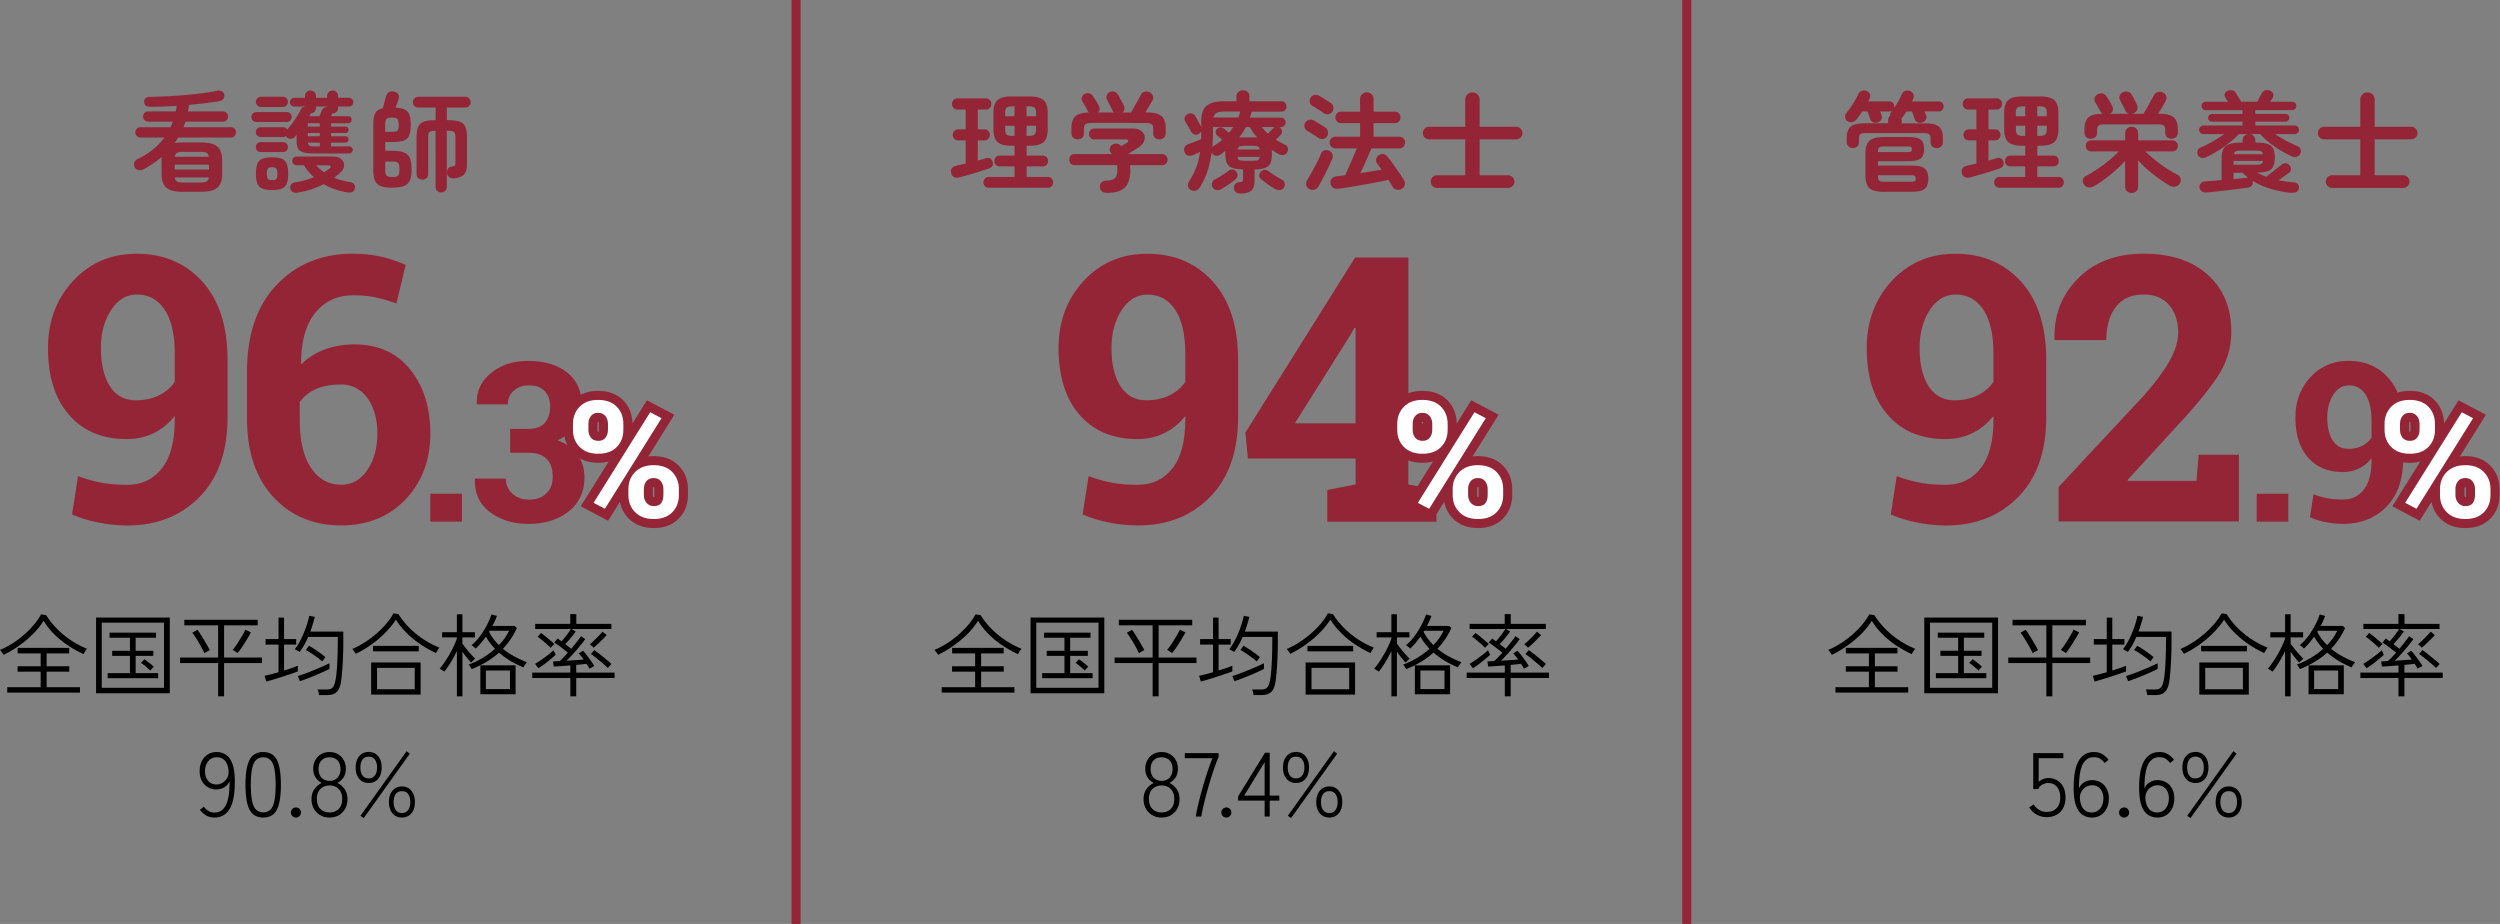
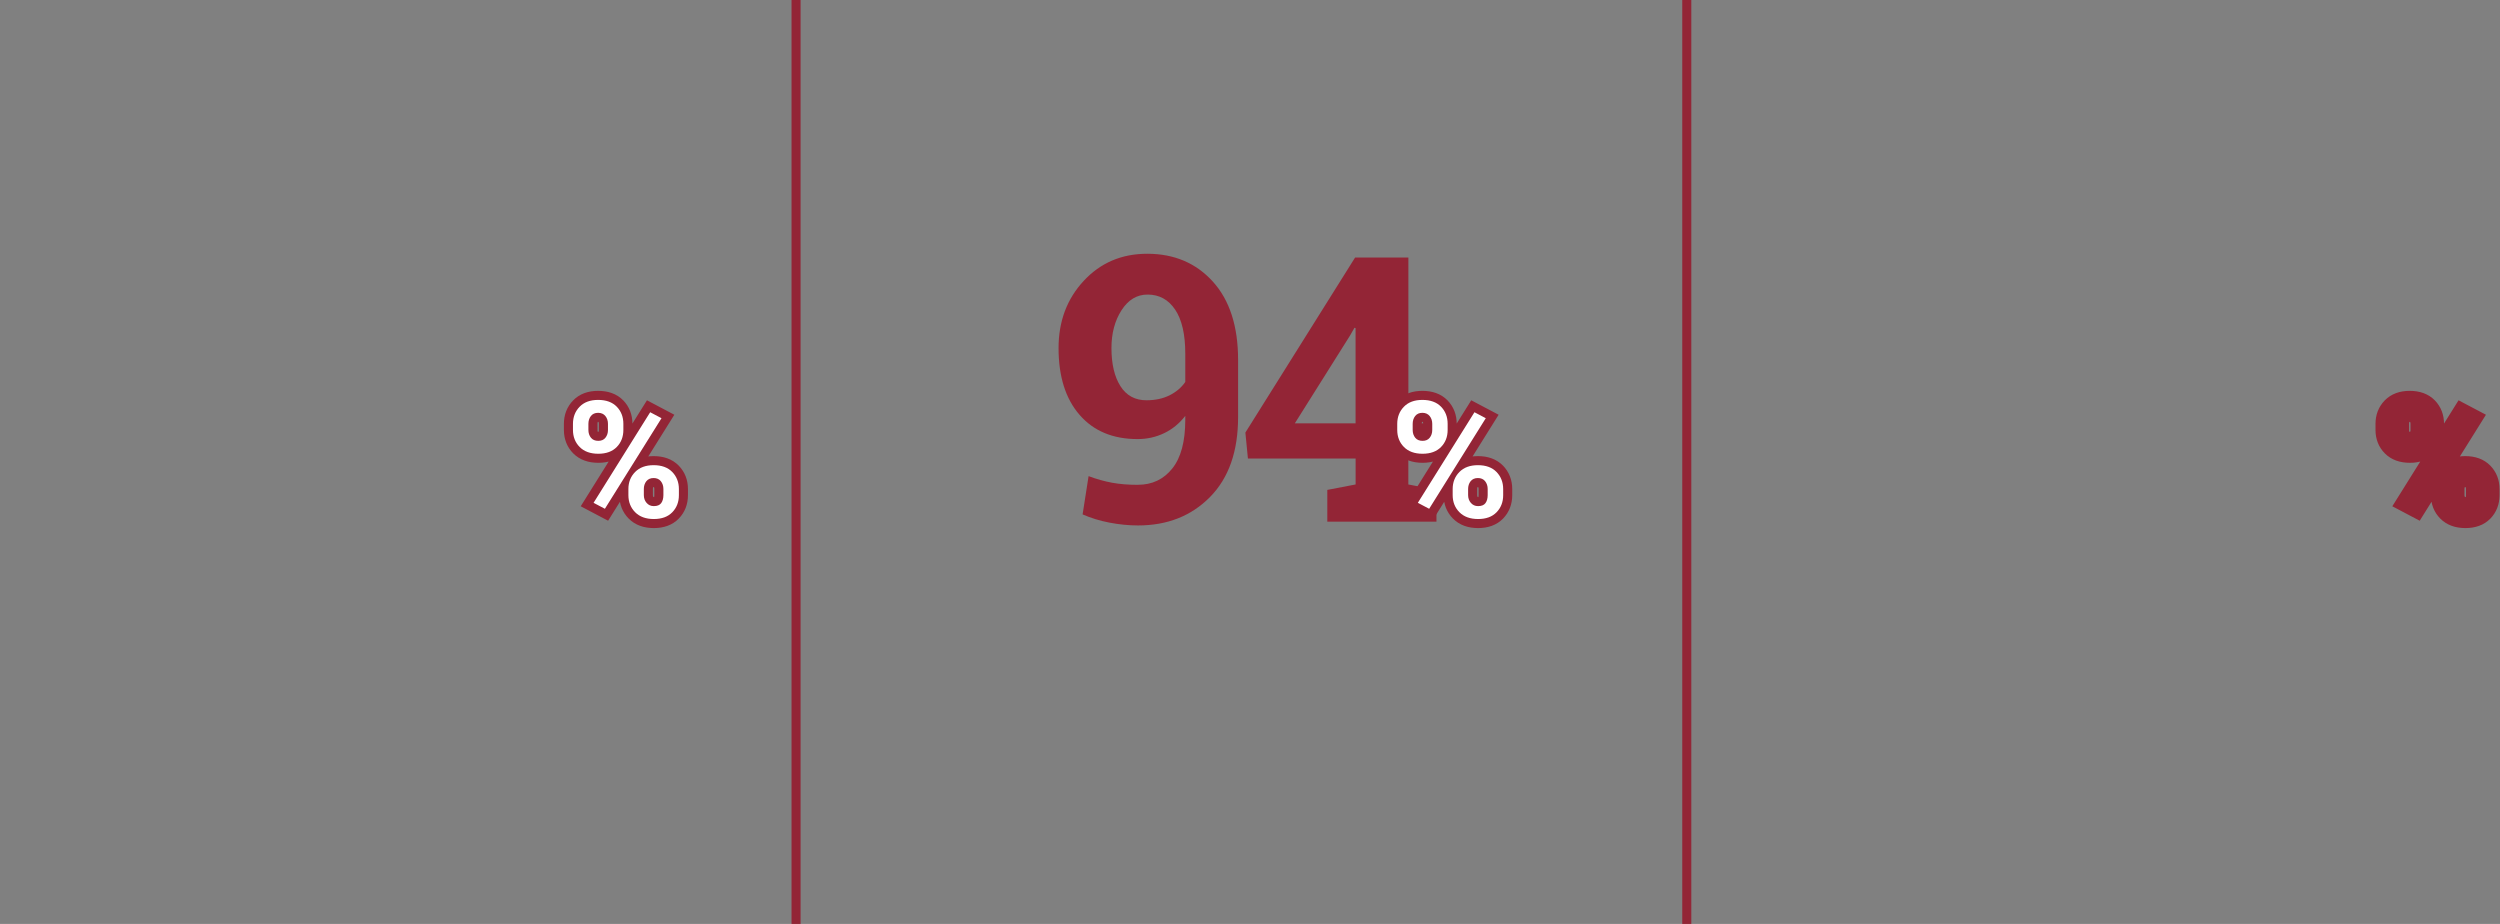
<svg xmlns="http://www.w3.org/2000/svg" id="_レイヤー_2" data-name="レイヤー 2" viewBox="0 0 552 204">
  <rect x="0" y="0" width="552" height="204" fill="#808080" stroke="none" />
  <defs>
    <clipPath id="clippath">
      <path style="fill:none" d="M0 0h552v204H0z" />
    </clipPath>
    <style>.cls-2{fill:none}.cls-5{fill:#fff}.cls-6{fill:#932536}.cls-2{stroke-width:4px;stroke:#932536}</style>
  </defs>
  <g style="clip-path:url(#clippath)" id="text">
    <path d="M175.77 0v204M372.44 0v204" style="stroke-miterlimit:10;stroke-width:2px;stroke:#932536;fill:none" />
    <path class="cls-6" d="M251.26 107.04c3.12 0 5.65-1.19 7.57-3.58s2.88-5.97 2.88-10.75v-.88c-1.31 1.68-2.87 2.96-4.68 3.82-1.82.87-3.76 1.3-5.85 1.3-5.45 0-9.72-1.78-12.81-5.35-3.1-3.56-4.64-8.48-4.64-14.75 0-5.9 1.85-10.84 5.55-14.83 3.7-3.99 8.37-5.99 14.03-5.99 5.95 0 10.78 2.05 14.49 6.15 3.71 4.1 5.57 9.86 5.57 17.28v12.65c0 7.55-2.06 13.43-6.19 17.62-4.12 4.19-9.43 6.29-15.92 6.29-2.03 0-4.12-.21-6.27-.62s-4.13-1.02-5.95-1.82l1.32-8.45c1.79.67 3.52 1.15 5.21 1.46 1.68.31 3.58.46 5.69.46Zm1.88-18.66c1.95 0 3.65-.37 5.11-1.1 1.45-.73 2.61-1.71 3.46-2.94v-6.25c0-4.27-.75-7.51-2.24-9.73-1.5-2.22-3.52-3.32-6.09-3.32-2.35 0-4.26 1.15-5.75 3.46-1.48 2.31-2.22 5.09-2.22 8.35 0 3.52.66 6.33 1.98 8.41 1.32 2.08 3.24 3.12 5.75 3.12Zm57.82 5.09h6.61v7.77h-6.61v5.73l6.21 1.2v7.01h-24.1v-7.01l6.25-1.2v-5.73h-23.78l-.56-5.73 24.22-38.64h11.77v36.6Zm-25.06 0h13.41V72.45l-.24-.08-.96 1.68-12.21 19.42Z" />
    <path class="cls-2" d="M308.51 93.59c0-1.51.49-2.77 1.47-3.78s2.34-1.51 4.09-1.51 3.14.5 4.11 1.5 1.46 2.26 1.46 3.79v1.35c0 1.51-.49 2.77-1.46 3.76s-2.33 1.49-4.08 1.49-3.13-.5-4.11-1.49-1.48-2.25-1.48-3.76v-1.35Zm3.41 1.35c0 .68.19 1.25.56 1.71s.91.69 1.62.69 1.21-.23 1.58-.69.56-1.03.56-1.71v-1.35c0-.68-.19-1.26-.57-1.73s-.92-.71-1.61-.71-1.22.24-1.59.71-.55 1.05-.55 1.73v1.35Zm3.64 17.4-2.5-1.32 12.5-20 2.5 1.32-12.5 20Zm5.19-4.36c0-1.5.49-2.75 1.48-3.76s2.35-1.51 4.1-1.51 3.13.5 4.1 1.5 1.47 2.26 1.47 3.77v1.35c0 1.52-.49 2.78-1.46 3.78s-2.33 1.49-4.08 1.49-3.13-.5-4.12-1.5-1.49-2.26-1.49-3.77v-1.35Zm3.41 1.35c0 .67.2 1.24.61 1.71s.93.71 1.59.71c.76 0 1.31-.22 1.63-.66s.49-1.03.49-1.77v-1.35c0-.67-.19-1.24-.56-1.71s-.91-.71-1.6-.71-1.24.24-1.61.71-.55 1.05-.55 1.71v1.35Z" />
    <path class="cls-5" d="M308.51 93.59c0-1.51.49-2.77 1.47-3.78s2.34-1.51 4.09-1.51 3.14.5 4.11 1.5 1.46 2.26 1.46 3.79v1.35c0 1.51-.49 2.77-1.46 3.76s-2.33 1.49-4.08 1.49-3.13-.5-4.11-1.49-1.48-2.25-1.48-3.76v-1.35Zm3.41 1.35c0 .68.19 1.25.56 1.71s.91.69 1.62.69 1.21-.23 1.58-.69.56-1.03.56-1.71v-1.35c0-.68-.19-1.26-.57-1.73s-.92-.71-1.61-.71-1.22.24-1.59.71-.55 1.05-.55 1.73v1.35Zm3.64 17.4-2.5-1.32 12.5-20 2.5 1.32-12.5 20Zm5.19-4.36c0-1.5.49-2.75 1.48-3.76s2.35-1.51 4.1-1.51 3.13.5 4.1 1.5 1.47 2.26 1.47 3.77v1.35c0 1.52-.49 2.78-1.46 3.78s-2.33 1.49-4.08 1.49-3.13-.5-4.12-1.5-1.49-2.26-1.49-3.77v-1.35Zm3.41 1.35c0 .67.2 1.24.61 1.71s.93.71 1.59.71c.76 0 1.31-.22 1.63-.66s.49-1.03.49-1.77v-1.35c0-.67-.19-1.24-.56-1.71s-.91-.71-1.6-.71-1.24.24-1.61.71-.55 1.05-.55 1.71v1.35Z" />
-     <path class="cls-6" d="M211.77 39.19c-.45.11-.83.08-1.14-.11-.31-.18-.52-.46-.61-.83-.11-.42-.07-.77.13-1.06.2-.29.51-.48.92-.58.32-.08.66-.16 1.03-.24.37-.08.74-.17 1.13-.26V31h-1.61c-.38 0-.69-.12-.91-.36-.22-.24-.34-.53-.34-.86s.11-.62.34-.86c.22-.24.53-.36.91-.36h1.61v-4.37h-1.78c-.38 0-.69-.12-.91-.36-.22-.24-.34-.54-.34-.89s.11-.62.34-.86c.22-.24.53-.36.91-.36h6.22c.37 0 .66.12.89.36.22.24.34.53.34.86s-.11.65-.34.89c-.22.24-.52.36-.89.36h-1.78v4.37h1.42c.38 0 .69.12.91.36.22.24.34.53.34.86s-.11.62-.34.86c-.22.24-.53.36-.91.36h-1.42v4.44c.32-.08.63-.16.94-.25.3-.09.58-.17.84-.25.37-.11.69-.1.96.05.27.14.46.38.55.72.21.74-.09 1.24-.89 1.51a84.736 84.736 0 0 1-4.41 1.38c-.82.23-1.52.43-2.11.59Zm6.55 2.26c-.35 0-.64-.12-.85-.35-.22-.23-.32-.51-.32-.83 0-.34.11-.62.32-.85.22-.23.5-.35.85-.35h5.69v-2.33h-3.29c-.35 0-.64-.12-.85-.35-.22-.23-.32-.51-.32-.83s.11-.62.32-.85c.22-.23.5-.35.85-.35h3.29v-2.18h-.74c-1.39 0-2.39-.27-3-.8-.61-.54-.91-1.46-.91-2.77v-3.74c0-1.31.3-2.24.91-2.77.61-.54 1.61-.8 3-.8h4.13c1.39 0 2.4.27 3.01.8.62.54.92 1.46.92 2.77v3.74c0 1.31-.31 2.24-.92 2.77-.62.54-1.62.8-3.01.8h-.72v2.18h3.53c.37 0 .66.12.88.35.22.23.32.52.32.85s-.11.6-.32.83c-.22.23-.51.35-.88.35h-3.53v2.33h4.68c.37 0 .66.12.86.35.21.23.31.52.31.85s-.1.6-.31.83c-.21.23-.5.35-.86.35h-13.03Zm3.62-15.79H224v-2.18h-.46c-.62 0-1.05.1-1.27.3-.22.2-.34.57-.34 1.12v.77Zm1.61 4.34h.46v-2.23h-2.06v.82c0 .54.11.92.34 1.12.22.2.65.3 1.27.3Zm3.12-4.34h2.09v-.77c0-.54-.11-.92-.34-1.12-.22-.2-.65-.3-1.27-.3h-.48v2.18Zm0 4.34h.48c.62 0 1.05-.1 1.27-.3.22-.2.34-.57.34-1.12v-.82h-2.09v2.23Zm17.73 12.58c-.5 0-.87-.12-1.13-.36-.26-.24-.4-.56-.43-.96-.02-.4.11-.73.38-.98s.63-.39 1.08-.41c.62-.03 1.11-.12 1.46-.26s.6-.4.74-.76.22-.88.22-1.55c0-.3-.02-.58-.07-.84h-9.34c-.38 0-.68-.12-.9-.36-.22-.24-.32-.53-.32-.86s.1-.62.31-.86.47-.36.79-.36h8.35s-.09-.1-.13-.14c-.04-.05-.08-.1-.13-.17-.22-.26-.31-.55-.25-.89.06-.34.21-.61.47-.82.27-.22.59-.32.96-.3s.66.13.89.32c.03.03.07.07.12.11.05.04.09.08.12.11.22-.13.45-.26.67-.38.22-.13.39-.22.5-.29.27-.18.38-.35.34-.53s-.23-.26-.55-.26h-6.94c-.35 0-.64-.12-.85-.36-.22-.24-.32-.52-.32-.84s.11-.6.32-.84c.22-.24.5-.36.85-.36h8.57c.7 0 1.27.14 1.69.43.42.29.7.65.83 1.08.13.43.08.89-.13 1.37-.22.48-.61.91-1.19 1.3-.42.27-.82.53-1.2.77s-.78.47-1.18.7h7.49c.43 0 .76.12.98.36.22.24.34.53.34.86s-.11.62-.32.86c-.22.24-.52.36-.9.36h-7.08c.05.34.07.66.07.96 0 1.89-.41 3.22-1.24 4-.82.78-2.14 1.16-3.95 1.16Zm-6.46-11.81c-.37 0-.69-.12-.96-.37a1.26 1.26 0 0 1-.41-.97v-1.1c0-1.23.29-2.12.86-2.65.58-.54 1.57-.81 2.98-.83-.05-.06-.09-.12-.13-.18a1.74 1.74 0 0 1-.11-.18 7.5 7.5 0 0 0-.34-.64l-.48-.84c-.16-.28-.28-.48-.36-.61-.18-.29-.22-.6-.12-.92.1-.33.3-.57.6-.73.32-.18.66-.22 1.01-.14.35.08.63.28.84.6.18.26.4.6.67 1.03.27.43.48.79.62 1.08.14.26.2.52.18.79s-.15.51-.37.72h3.53c-.06-.06-.12-.13-.18-.2a.745.745 0 0 1-.13-.25c-.06-.14-.18-.38-.35-.71-.17-.33-.33-.66-.49-.98-.16-.33-.28-.56-.36-.68-.16-.3-.19-.62-.08-.94.1-.32.31-.56.61-.72.32-.18.66-.22 1.01-.12s.63.3.84.62c.11.18.25.42.42.73l.5.94c.17.31.3.56.4.76.13.27.17.55.13.84-.04.29-.19.53-.44.72h1.9c.19-.34.43-.75.71-1.25.28-.5.56-.99.83-1.48.27-.49.47-.87.6-1.14.19-.4.49-.64.89-.72.4-.08.76-.04 1.08.12.34.16.57.42.71.77.14.35.1.71-.11 1.08-.18.32-.41.72-.71 1.21s-.58.96-.85 1.4h.43c1.49 0 2.54.27 3.16.82.62.54.92 1.44.92 2.69v1.1c0 .4-.14.72-.41.97s-.59.37-.96.37-.71-.11-.98-.34c-.27-.22-.41-.54-.41-.96v-1.1c0-.45-.11-.76-.34-.95-.22-.18-.63-.28-1.22-.28H240.9c-.59 0-1 .09-1.22.28-.22.18-.34.5-.34.95v1.1c0 .42-.14.74-.41.96-.27.22-.6.34-.98.34Zm35.88 11.95c-.38 0-.71-.11-.97-.32-.26-.22-.4-.51-.4-.88-.02-.35.08-.64.29-.88s.49-.36.84-.4c.38-.03.63-.09.73-.18.1-.09.16-.31.16-.66v-2.02c-1.02 0-1.82-.1-2.39-.31s-.96-.57-1.19-1.08c-.22-.51-.34-1.22-.34-2.14v-.26c0-.1 0-.18.02-.26-.19.14-.38.29-.58.43-.19.14-.39.28-.6.41-.29.19-.61.26-.97.19a1.18 1.18 0 0 1-.83-.55l-.07-.14c-.21 1.57-.53 3-.97 4.3-.44 1.3-1.01 2.47-1.72 3.53-.21.3-.5.5-.88.6-.38.1-.73.04-1.07-.17-.32-.22-.51-.5-.58-.84-.06-.34 0-.66.19-.96.67-1.04 1.21-2.07 1.61-3.1.4-1.02.69-2.19.86-3.5-.29.13-.57.26-.85.4s-.53.25-.76.35c-.38.16-.75.17-1.1.04-.35-.14-.59-.4-.72-.8s-.11-.76.06-1.07.44-.52.83-.64c.18-.06.43-.16.77-.29s.69-.26 1.06-.41c.37-.14.69-.26.96-.36.02-.27.02-.56.02-.86v-.91c-.06.11-.14.22-.24.34-.1.11-.22.21-.36.29-.34.16-.65.18-.95.07-.3-.11-.52-.32-.68-.62-.16-.32-.38-.7-.65-1.14-.27-.44-.49-.81-.65-1.12-.18-.32-.21-.63-.1-.92.11-.3.32-.52.62-.68.32-.18.64-.22.97-.14.33.08.58.29.76.62.11.21.25.46.42.76.17.3.33.58.48.86.15.28.27.51.35.68l.02.07v-1.1c0-1.71.39-2.9 1.18-3.58.78-.67 2.06-1.01 3.82-1.01H273V21.3c0-.43.14-.77.43-1.01s.62-.36 1.01-.36.72.12 1.01.36c.29.24.43.58.43 1.01v1.06h7.03c.35 0 .63.11.83.34.2.22.3.5.3.82s-.1.57-.3.79c-.2.22-.48.34-.83.34h-6.53s-.02.04-.02.06 0 .05-.02.08c-.1.38-.22.78-.36 1.18h6.84c.32 0 .57.11.76.32.18.22.28.46.28.73s-.09.52-.28.73c-.18.22-.44.32-.76.32h-.41c.06.03.12.07.18.11s.11.08.16.13c.22.21.33.46.32.76 0 .3-.12.55-.35.76-.14.16-.31.33-.49.5-.18.18-.36.34-.54.5.32.21.66.4 1.01.59.35.18.71.36 1.08.54.3.14.5.38.58.71.08.33.03.64-.14.95-.21.35-.5.55-.86.6-.37.05-.71-.02-1.03-.19-.26-.16-.51-.32-.77-.47-.26-.15-.51-.31-.77-.47.02.11.03.24.04.37 0 .14.01.28.01.42 0 .9-.11 1.6-.32 2.11-.22.51-.6.87-1.16 1.08-.56.21-1.34.32-2.35.34v2.45c0 1.06-.25 1.8-.74 2.23-.5.43-1.31.65-2.45.65Zm-4.22-.94c-.34.18-.68.24-1.02.18s-.63-.27-.85-.64c-.16-.32-.2-.64-.11-.96s.29-.56.61-.72c.46-.24.98-.54 1.55-.91.57-.37 1.08-.71 1.52-1.03.27-.22.58-.31.92-.25.34.06.6.22.78.49.21.27.29.56.25.85-.04.3-.18.55-.42.76-.5.42-1.03.82-1.6 1.21-.57.39-1.12.73-1.64 1.02Zm-1.92-9.26a.92.92 0 0 1 .31-.31 10.67 10.67 0 0 0 1.87-1.34c-.19-.18-.4-.36-.61-.54s-.37-.32-.47-.4a1.01 1.01 0 0 1-.35-.7c-.02-.29.06-.54.25-.74.22-.22.48-.34.78-.36.3-.02.56.08.8.29.08.06.24.19.47.38.23.19.44.36.64.5.34-.38.64-.8.91-1.25h-4.46v.96c0 1.23-.05 2.4-.14 3.5Zm.24-6.58h5.5c.19-.46.34-.9.43-1.32h-3.48c-.74 0-1.3.1-1.68.29s-.64.54-.77 1.03Zm5.35 7.06h4.87c-.06-.37-.22-.6-.46-.68-.24-.09-.66-.13-1.27-.13h-1.44c-.59 0-1.01.04-1.25.13s-.39.32-.46.68Zm1.7 2.5h1.44c.61 0 1.04-.04 1.28-.13s.4-.33.44-.73h-4.87c.05.4.19.64.43.73s.66.13 1.27.13Zm-1.37-5.14c.16 0 .32 0 .48-.01.16 0 .32-.01.48-.01h2.68c.14 0 .26 0 .37.02-.62-.67-1.18-1.44-1.66-2.3h-.86c-.21.4-.44.79-.68 1.18-.25.38-.52.76-.8 1.13Zm8.06 11.42c-.48-.26-1.02-.6-1.62-1.02-.6-.42-1.12-.82-1.57-1.19-.26-.21-.4-.47-.42-.78-.02-.31.08-.6.3-.85.21-.24.48-.38.8-.43.33-.05.62.03.88.24.42.32.92.67 1.52 1.04.6.38 1.11.67 1.52.88.29.16.48.4.58.72s.06.64-.12.96c-.18.34-.45.54-.82.6-.37.06-.72 0-1.06-.17Zm-1.7-12.26c.19-.19.4-.41.64-.66.23-.25.4-.43.49-.54.11-.11.23-.2.36-.26h-2.83c.21.26.42.51.65.76.22.25.46.48.7.71Zm11.15.94c-.18-.13-.42-.3-.74-.5-.32-.21-.64-.41-.96-.61-.32-.2-.58-.36-.77-.47-.3-.18-.5-.44-.59-.8-.09-.36-.04-.69.13-1 .21-.32.49-.52.85-.61.36-.09.71-.04 1.04.13.19.1.45.24.78.44s.66.4.98.6.58.36.76.49c.32.21.52.51.61.9.09.39.02.75-.2 1.07-.21.32-.5.52-.86.59-.37.07-.71 0-1.03-.23Zm-2.02 11.28c-.37-.22-.59-.52-.67-.89-.08-.37-.02-.72.19-1.06.32-.51.68-1.12 1.07-1.84.39-.71.77-1.43 1.14-2.16.37-.73.66-1.35.86-1.86.14-.37.39-.61.74-.72.35-.11.71-.09 1.08.07.32.14.55.38.68.7.14.32.13.66-.01 1.03-.16.4-.37.87-.62 1.42s-.53 1.11-.82 1.69c-.29.58-.58 1.15-.86 1.69-.29.54-.54 1.01-.77 1.39-.21.34-.5.56-.89.67-.38.11-.76.06-1.13-.14Zm3.17-16.78c-.18-.13-.42-.3-.74-.5l-.96-.62c-.32-.21-.58-.37-.79-.48-.3-.18-.49-.44-.56-.78-.07-.34-.02-.67.16-.97.21-.35.49-.56.85-.64.36-.07.71-.02 1.04.16.21.11.47.27.79.47.32.2.64.4.97.61.33.21.59.38.78.5.32.21.52.5.6.88.08.38 0 .73-.22 1.07-.21.3-.5.49-.88.55s-.72-.02-1.04-.24Zm3.26 16.7c-.48.06-.88-.01-1.2-.23-.32-.22-.5-.54-.55-.97-.05-.4.05-.74.3-1.03s.6-.46 1.04-.5c.27-.03.57-.07.89-.11.32-.04.66-.08 1.01-.13.18-.37.38-.81.61-1.33.23-.52.47-1.07.71-1.64.24-.58.47-1.12.7-1.64.22-.52.41-.96.55-1.31h-4.73c-.35 0-.65-.13-.9-.38-.25-.26-.37-.56-.37-.91s.12-.68.37-.92.55-.37.9-.37h5.45v-3h-4.18c-.35 0-.65-.12-.9-.37s-.37-.55-.37-.9.12-.65.37-.9.55-.37.9-.37h4.18v-2.76c0-.45.14-.81.43-1.08s.64-.41 1.06-.41.77.14 1.06.41.43.63.43 1.08v2.76h4.68c.37 0 .67.12.91.37s.36.55.36.9-.12.65-.36.9-.54.37-.91.37h-4.68v3h5.69c.35 0 .65.12.9.37s.37.56.37.92-.12.66-.37.91c-.25.26-.55.38-.9.38h-6.14c-.19.43-.44.98-.73 1.66s-.6 1.35-.91 2.03c-.31.68-.59 1.27-.83 1.76.85-.13 1.68-.26 2.48-.4.81-.14 1.55-.26 2.22-.37-.18-.26-.35-.5-.52-.72s-.32-.43-.47-.62a1.22 1.22 0 0 1-.22-.96c.06-.35.24-.63.53-.84.32-.22.66-.32 1.01-.29.35.03.65.2.89.5.38.45.81.99 1.27 1.63.46.64.91 1.28 1.34 1.91.43.63.78 1.18 1.06 1.64.22.35.31.71.25 1.07-.06.36-.28.66-.66.9-.35.24-.73.31-1.14.22-.41-.1-.71-.31-.9-.65-.13-.22-.27-.47-.43-.73-.16-.26-.33-.53-.5-.8-.69.16-1.52.33-2.5.52-.98.18-2 .37-3.06.56-1.06.19-2.08.36-3.04.52-.96.15-1.78.28-2.45.37Zm21.78-.16c-.38 0-.71-.14-.98-.41-.27-.27-.41-.61-.41-1.01s.14-.71.41-.98c.27-.27.6-.41.98-.41h6.22v-7.92h-7.97c-.38 0-.71-.14-.98-.41-.27-.27-.41-.6-.41-.98s.14-.71.41-.98c.27-.27.6-.41.98-.41h7.97v-6c0-.46.16-.84.47-1.14.31-.3.68-.44 1.12-.44s.82.15 1.13.44c.3.3.46.68.46 1.14v6h8.06c.38 0 .71.14.98.41.27.27.41.6.41.98s-.14.71-.41.98-.6.41-.98.41h-8.06v7.92h6.26c.38 0 .72.14 1 .41.28.27.42.6.42.98s-.14.74-.42 1.01c-.28.27-.61.41-1 .41h-15.65ZM28.13 107.04c3.12 0 5.65-1.19 7.57-3.58s2.88-5.97 2.88-10.75v-.88c-1.31 1.68-2.87 2.96-4.68 3.82-1.82.87-3.76 1.3-5.85 1.3-5.45 0-9.72-1.78-12.81-5.35-3.1-3.56-4.64-8.48-4.64-14.75 0-5.9 1.85-10.84 5.55-14.83 3.7-3.99 8.37-5.99 14.03-5.99 5.95 0 10.78 2.05 14.49 6.15 3.71 4.1 5.57 9.86 5.57 17.28v12.65c0 7.55-2.06 13.43-6.19 17.62-4.12 4.19-9.43 6.29-15.92 6.29-2.03 0-4.12-.21-6.27-.62s-4.13-1.02-5.95-1.82l1.32-8.45c1.79.67 3.52 1.15 5.21 1.46 1.68.31 3.58.46 5.69.46Zm1.88-18.66c1.95 0 3.65-.37 5.11-1.1 1.45-.73 2.61-1.71 3.46-2.94v-6.25c0-4.27-.75-7.51-2.24-9.73-1.5-2.22-3.52-3.32-6.09-3.32-2.35 0-4.26 1.15-5.75 3.46-1.48 2.31-2.22 5.09-2.22 8.35 0 3.52.66 6.33 1.98 8.41 1.32 2.08 3.24 3.12 5.75 3.12Zm47.9-32.35c2.19 0 4.21.21 6.07.62 1.86.41 3.72 1.02 5.59 1.82L87.53 67c-1.68-.59-3.23-1.03-4.64-1.34-1.42-.31-3.04-.46-4.88-.46-3.47 0-6.25 1.27-8.35 3.8-2.1 2.54-3.16 6.27-3.18 11.21l.12.2c1.31-1.36 2.97-2.43 4.98-3.2 2.02-.77 4.26-1.16 6.75-1.16 5.21 0 9.29 1.85 12.25 5.55 2.96 3.7 4.44 8.42 4.44 14.15s-1.83 10.72-5.49 14.53c-3.66 3.82-8.38 5.73-14.17 5.73-6.14 0-11.14-2.09-15.01-6.27-3.87-4.18-5.81-9.96-5.81-17.36V82.13c0-8.25 2.18-14.66 6.55-19.24 4.37-4.58 9.98-6.87 16.84-6.87ZM75.23 84.9c-2.16 0-4 .35-5.53 1.04-1.52.69-2.7 1.64-3.52 2.84v3.88c0 4.62.83 8.17 2.5 10.65s3.89 3.72 6.67 3.72c2.4 0 4.33-1.1 5.79-3.3 1.45-2.2 2.18-4.86 2.18-7.99s-.73-5.85-2.2-7.85c-1.47-2-3.43-3-5.89-3ZM102 115.17h-6.99v-6.15H102v6.15Zm10.63-20.47h3.94c1.67 0 2.9-.44 3.7-1.31.8-.87 1.2-2.09 1.2-3.64 0-1.41-.4-2.54-1.2-3.39-.8-.85-1.96-1.27-3.48-1.27-1.31 0-2.42.38-3.31 1.15-.9.77-1.35 1.78-1.35 3.03h-6.8l-.05-.14c-.1-2.74.95-5 3.15-6.77 2.19-1.78 4.92-2.67 8.17-2.67 3.62 0 6.51.86 8.66 2.59 2.15 1.73 3.23 4.2 3.23 7.4 0 1.52-.48 2.97-1.44 4.34-.96 1.37-2.28 2.44-3.96 3.21 1.94.69 3.42 1.75 4.43 3.17 1.02 1.43 1.53 3.08 1.53 4.97 0 3.2-1.17 5.72-3.5 7.56s-5.31 2.75-8.95 2.75c-3.25 0-6.04-.86-8.37-2.58-2.33-1.72-3.46-4.15-3.38-7.29l.05-.14h6.8c0 1.35.48 2.45 1.44 3.33.96.87 2.18 1.31 3.65 1.31 1.62 0 2.9-.45 3.83-1.35.94-.9 1.41-2.11 1.41-3.65 0-1.84-.46-3.19-1.38-4.05-.92-.86-2.28-1.29-4.07-1.29h-3.94v-5.26ZM40.54 42.36c-1.22 0-2.18-.13-2.89-.4-.71-.26-1.22-.68-1.52-1.26-.3-.58-.46-1.34-.46-2.3v-2.98c0-.13 0-.26.01-.4 0-.14.02-.26.04-.37-1.15.98-2.45 1.86-3.89 2.66-.37.21-.74.3-1.13.26-.38-.03-.69-.22-.91-.55a1.29 1.29 0 0 1-.16-1.06c.1-.37.36-.66.78-.86 1.33-.64 2.47-1.36 3.43-2.15s1.78-1.65 2.47-2.58h-5.3c-.3 0-.57-.11-.79-.34-.22-.22-.34-.5-.34-.82s.11-.59.34-.8c.22-.22.49-.32.79-.32h6.65c.08-.21.16-.41.25-.61s.16-.4.23-.61h-5.4c-.32 0-.59-.12-.82-.35-.22-.23-.34-.5-.34-.8 0-.32.11-.59.34-.8.22-.22.5-.32.82-.32h6.05c.1-.42.17-.82.22-1.22-1.02.06-2.03.11-3.01.14-.98.03-1.92.05-2.8.05-.88.03-1.34-.33-1.37-1.08-.02-.32.09-.58.32-.79.23-.21.55-.31.95-.31 1.18-.02 2.46-.06 3.82-.13a111.827 111.827 0 0 0 7.91-.7c1.19-.15 2.2-.32 3.04-.52.42-.08.78-.04 1.08.11.3.15.49.39.55.71.08.4.02.72-.17.97s-.47.41-.84.49c-.93.16-1.98.31-3.14.46-1.17.14-2.38.27-3.62.38-.05.48-.12.96-.22 1.44h7.73a1.093 1.093 0 0 1 1.12 1.12c0 .32-.11.57-.32.8s-.48.35-.8.35h-8.3c-.11.4-.26.81-.43 1.22h10.46a1.093 1.093 0 0 1 1.12 1.12c0 .32-.11.59-.32.82-.22.22-.48.34-.8.34H39.35c-.11.21-.24.42-.38.62-.14.21-.29.41-.43.6.58-.1 1.25-.14 2.02-.14h3.62c1.23 0 2.2.13 2.9.4.7.26 1.21.68 1.51 1.26.3.58.46 1.34.46 2.3v2.98c0 .96-.15 1.73-.46 2.3-.3.58-.81 1-1.51 1.26s-1.67.4-2.9.4h-3.62Zm-1.97-4.92h7.58v-1.08h-7.58v1.08Zm.02-2.83h7.51c-.06-.45-.24-.74-.53-.88-.29-.14-.76-.2-1.42-.2h-3.62c-.66 0-1.12.07-1.4.2-.28.14-.46.43-.54.88Zm1.94 5.69h3.62c.67 0 1.15-.07 1.43-.22.28-.14.45-.44.52-.89h-7.51c.08.45.26.74.54.89.28.14.75.22 1.4.22Zm16.06-13.37c-.3 0-.56-.11-.77-.32s-.31-.48-.31-.78c0-.29.1-.54.31-.76.21-.22.46-.32.77-.32h6.77c.29 0 .54.11.74.32.21.22.31.47.31.76 0 .3-.1.56-.31.78s-.46.32-.74.32h-6.77Zm12.67 6.94c-1.04 0-1.83-.09-2.38-.26-.54-.18-.91-.46-1.1-.86-.19-.4-.29-.93-.29-1.58v-1.39c-.06.08-.12.15-.18.22s-.12.14-.18.22c-.22.26-.5.4-.84.42-.34.02-.64-.07-.91-.28-.11-.1-.19-.19-.24-.29-.21.13-.42.19-.65.19h-4.92c-.3 0-.56-.11-.77-.32s-.31-.47-.31-.76c0-.3.1-.56.31-.78.21-.22.46-.32.77-.32h4.92c.4 0 .71.18.94.53.35-.4.72-.86 1.09-1.37.38-.51.73-1.03 1.06-1.56.33-.53.6-1.01.8-1.44.19-.4.51-.62.96-.65v-.07h-2.38c-.26 0-.48-.1-.67-.29a.933.933 0 0 1 0-1.35c.19-.18.42-.28.67-.28h2.38v-.38c0-.37.12-.66.36-.89.24-.22.53-.34.86-.34s.62.11.86.34.36.52.36.89v.38h2.45v-.38c0-.37.12-.66.36-.89s.53-.34.86-.34.62.11.85.34c.23.22.35.52.35.89v.38h2.4c.27 0 .5.09.68.28.18.18.28.41.28.68 0 .26-.09.48-.28.67-.18.19-.41.29-.68.29h-2.4v.31c0 .37-.12.66-.35.89-.23.22-.52.34-.85.34h-.07s-.02.06-.05.12c-.02.06-.05.14-.1.22-.05.08-.1.17-.14.26h3.79c.22 0 .41.07.55.22.14.14.22.33.22.55s-.07.41-.22.56c-.14.15-.33.23-.55.23h-3.77v.74h3.17c.19 0 .36.07.49.2.14.14.2.31.2.52 0 .19-.07.36-.2.49-.14.14-.3.2-.49.2h-3.17v.72h3.17c.19 0 .36.07.49.2.14.14.2.3.2.49 0 .21-.07.38-.2.52s-.3.2-.49.2h-3.17v.82h3.98c.22 0 .41.07.56.22.15.14.23.33.23.55 0 .21-.08.39-.23.55-.15.16-.34.24-.56.24h-7.85ZM57.62 23.62c-.3 0-.57-.11-.79-.34-.22-.22-.34-.49-.34-.79s.11-.57.34-.79.49-.34.79-.34h4.85c.32 0 .58.11.79.34.21.22.31.49.31.79s-.1.57-.31.79c-.21.22-.47.34-.79.34h-4.85Zm-.05 9.96c-.3 0-.56-.11-.77-.32s-.31-.48-.31-.78.1-.56.31-.78c.21-.22.46-.32.77-.32h4.92c.3 0 .56.11.77.32.21.22.31.48.31.78s-.1.56-.31.78-.46.32-.77.32h-4.92Zm2.5 8.38c-.94 0-1.68-.12-2.2-.35a1.91 1.91 0 0 1-1.07-1.14c-.19-.53-.29-1.23-.29-2.11s.1-1.61.29-2.14c.19-.53.55-.91 1.07-1.14.52-.23 1.25-.35 2.2-.35s1.7.12 2.21.35.86.61 1.06 1.14c.19.53.29 1.24.29 2.14s-.1 1.58-.29 2.11c-.19.53-.54.91-1.06 1.14s-1.25.35-2.21.35Zm0-2.18c.48 0 .8-.1.95-.29s.23-.57.23-1.13-.08-.94-.23-1.14c-.15-.2-.47-.3-.95-.3s-.77.1-.92.3c-.15.2-.23.58-.23 1.14s.08.94.23 1.13.46.29.92.29Zm5.66 2.76c-.4.06-.74.03-1.02-.1s-.48-.37-.59-.72c-.1-.37-.04-.69.16-.96s.49-.44.88-.5c.75-.11 1.48-.26 2.18-.46s1.37-.42 1.99-.67c-.85-.75-1.59-1.63-2.23-2.64h-1.63c-.26 0-.48-.1-.66-.29a.964.964 0 0 1-.28-.67c0-.27.09-.5.28-.68.18-.18.4-.28.66-.28h7.99c.8 0 1.42.18 1.86.55.44.37.66.82.66 1.37s-.27 1.07-.82 1.58c-.21.21-.43.41-.66.61-.23.2-.48.39-.73.56.51.21 1.06.4 1.66.56s1.22.3 1.87.4c.38.06.68.22.88.48.2.26.26.57.18.94-.18.72-.74 1.01-1.68.86-1.87-.29-3.6-.9-5.18-1.82-.82.42-1.7.78-2.65 1.1-.95.32-1.99.58-3.11.77Zm2.23-14.59h2.66v-.74h-2.66v.74Zm0 2.14h2.66v-.72h-2.66v.72Zm1.3 2.23h1.37v-.82h-2.64c.03.3.14.52.32.64s.5.18.95.18Zm-.94-6.67h2.21l.55-1.32c.1-.24.25-.42.47-.54s.44-.18.68-.18v-.1h-2.45v.31c0 .35-.12.64-.35.86-.23.22-.51.34-.83.36-.03.1-.06.18-.1.24-.02.06-.04.12-.08.18s-.08.12-.11.18Zm3.22 12.38c.21-.13.41-.26.6-.38.19-.13.37-.25.53-.36.27-.21.38-.39.34-.55s-.26-.24-.62-.24h-2.62c.27.27.56.54.85.8.3.26.6.51.92.73Zm15.1 3.42c-1.07 0-1.92-.12-2.53-.35-.62-.23-1.05-.64-1.31-1.21-.26-.58-.38-1.38-.38-2.42v-9.94c0-1.14.14-1.98.43-2.53.29-.55.84-.92 1.66-1.09.08-.26.17-.56.26-.92.1-.36.19-.71.29-1.04.1-.34.17-.6.22-.79.13-.42.37-.7.72-.86.35-.16.73-.18 1.13-.05.38.11.66.32.82.62.16.3.18.63.05.98-.06.24-.16.54-.29.9-.13.36-.25.7-.36 1.02.86.05 1.54.2 2.03.44s.83.64 1.02 1.16c.19.53.29 1.26.29 2.18 0 1.01-.11 1.79-.34 2.34-.22.55-.63.94-1.21 1.15-.58.22-1.44.32-2.56.32h-1.51v1.94h1.56c1.09 0 1.94.12 2.56.36.62.24 1.05.66 1.31 1.25s.38 1.42.38 2.47-.13 1.9-.4 2.48c-.26.58-.7.99-1.32 1.22-.62.23-1.45.35-2.51.35Zm-1.58-12.34h1.51c.64 0 1.04-.1 1.21-.29.17-.19.25-.62.25-1.27s-.09-1.08-.28-1.28c-.18-.2-.59-.3-1.21-.3s-1.03.1-1.21.29c-.18.19-.28.62-.28 1.27v1.58Zm1.58 9.98c.66 0 1.08-.1 1.27-.31s.29-.67.29-1.39-.1-1.21-.3-1.42c-.2-.21-.63-.31-1.28-.31h-1.56v1.8c0 .7.1 1.15.31 1.34s.63.29 1.27.29Zm10.78 3.41c-.35 0-.65-.12-.89-.35-.24-.23-.36-.54-.36-.92V28.89c-.7 0-1.15.09-1.34.28-.19.18-.29.58-.29 1.19v8.04c0 .42-.13.73-.38.94-.26.21-.56.31-.91.31s-.65-.1-.9-.31-.37-.52-.37-.94v-8.04c0-1.01.12-1.79.36-2.35s.66-.95 1.27-1.16c.61-.22 1.46-.32 2.57-.32v-2.78h-3.82c-.34 0-.62-.12-.85-.35-.23-.23-.35-.52-.35-.85s.12-.6.35-.83c.23-.23.52-.35.85-.35h10.39c.32 0 .6.12.83.35.23.23.35.51.35.83 0 .34-.12.62-.35.85-.23.23-.51.35-.83.35h-4.08v2.78h.22c1.12 0 1.98.11 2.59.32.61.22 1.03.6 1.27 1.15.24.55.36 1.34.36 2.36v5.95c0 1.06-.24 1.82-.73 2.28-.49.46-1.23.73-2.22.79-.38.02-.71-.08-.98-.28s-.42-.49-.46-.88c-.05-.37.02-.69.19-.96.18-.27.44-.43.79-.48.4-.05.64-.12.73-.22.09-.1.13-.32.13-.67v-5.54c0-.61-.1-1-.3-1.19-.2-.18-.66-.28-1.38-.28h-.22v12.34c0 .38-.12.69-.37.92-.25.23-.54.35-.88.35Zm332.28 64.54c3.12 0 5.65-1.19 7.57-3.58s2.88-5.97 2.88-10.75v-.88c-1.31 1.68-2.87 2.96-4.68 3.82-1.82.87-3.76 1.3-5.85 1.3-5.45 0-9.72-1.78-12.81-5.35-3.1-3.56-4.64-8.48-4.64-14.75 0-5.9 1.85-10.84 5.55-14.83 3.7-3.99 8.37-5.99 14.03-5.99 5.95 0 10.78 2.05 14.49 6.15 3.71 4.1 5.57 9.86 5.57 17.28v12.65c0 7.55-2.06 13.43-6.19 17.62-4.12 4.19-9.43 6.29-15.92 6.29-2.03 0-4.12-.21-6.27-.62s-4.13-1.02-5.95-1.82l1.32-8.45c1.79.67 3.52 1.15 5.21 1.46 1.68.31 3.58.46 5.69.46Zm1.88-18.66c1.95 0 3.65-.37 5.11-1.1 1.45-.73 2.61-1.71 3.46-2.94v-6.25c0-4.27-.75-7.51-2.24-9.73-1.5-2.22-3.52-3.32-6.09-3.32-2.35 0-4.26 1.15-5.75 3.46-1.48 2.31-2.22 5.09-2.22 8.35 0 3.52.66 6.33 1.98 8.41 1.32 2.08 3.24 3.12 5.75 3.12Zm22.96 26.79v-7.65L473.4 87.3c2.72-3.12 4.66-5.76 5.81-7.91 1.15-2.15 1.72-4.14 1.72-5.99 0-2.46-.66-4.46-1.98-6.03-1.32-1.56-3.2-2.34-5.62-2.34-2.7 0-4.74.91-6.15 2.74-1.4 1.83-2.1 4.26-2.1 7.31h-11.37l-.08-.24c-.13-5.26 1.59-9.71 5.19-13.35 3.59-3.64 8.43-5.47 14.51-5.47s10.73 1.56 14.17 4.68 5.17 7.29 5.17 12.49c0 3.52-.97 6.78-2.9 9.77-1.94 2.99-5.14 6.89-9.63 11.69l-10.37 11.33.08.2h15.13l.48-5.77h8.89v14.73h-39.8Zm50.72 0h-6.99v-6.15h6.99v6.15Zm12.1-4.88c1.87 0 3.39-.72 4.54-2.15s1.73-3.58 1.73-6.45v-.53c-.79 1.01-1.72 1.77-2.81 2.29s-2.26.78-3.51.78c-3.27 0-5.83-1.07-7.69-3.21-1.86-2.14-2.79-5.09-2.79-8.85 0-3.54 1.11-6.51 3.33-8.9 2.22-2.39 5.02-3.59 8.42-3.59 3.57 0 6.47 1.23 8.7 3.69 2.23 2.46 3.34 5.91 3.34 10.37v7.59c0 4.53-1.24 8.06-3.71 10.57-2.47 2.51-5.66 3.77-9.55 3.77-1.22 0-2.47-.12-3.76-.37-1.29-.25-2.48-.61-3.57-1.09l.79-5.07c1.07.4 2.11.69 3.12.88 1.01.18 2.15.28 3.41.28Zm1.13-11.19c1.17 0 2.19-.22 3.06-.66.87-.44 1.57-1.03 2.08-1.77v-3.75c0-2.56-.45-4.51-1.34-5.84-.9-1.33-2.11-1.99-3.65-1.99-1.41 0-2.56.69-3.45 2.08-.89 1.39-1.33 3.06-1.33 5.01 0 2.11.4 3.8 1.19 5.04.79 1.25 1.94 1.87 3.45 1.87Z" />
    <path class="cls-2" d="M526.51 93.59c0-1.51.49-2.77 1.47-3.78s2.34-1.51 4.09-1.51 3.14.5 4.11 1.5 1.46 2.26 1.46 3.79v1.35c0 1.51-.49 2.77-1.46 3.76s-2.33 1.49-4.08 1.49-3.13-.5-4.11-1.49-1.48-2.25-1.48-3.76v-1.35Zm3.41 1.35c0 .68.19 1.25.56 1.71s.91.69 1.62.69 1.21-.23 1.58-.69.56-1.03.56-1.71v-1.35c0-.68-.19-1.26-.57-1.73s-.92-.71-1.61-.71-1.22.24-1.59.71-.55 1.05-.55 1.73v1.35Zm3.64 17.4-2.5-1.32 12.5-20 2.5 1.32-12.5 20Zm5.19-4.36c0-1.5.49-2.75 1.48-3.76s2.35-1.51 4.1-1.51 3.13.5 4.1 1.5 1.47 2.26 1.47 3.77v1.35c0 1.52-.49 2.78-1.46 3.78s-2.33 1.49-4.08 1.49-3.13-.5-4.12-1.5-1.49-2.26-1.49-3.77v-1.35Zm3.41 1.35c0 .67.2 1.24.61 1.71s.93.71 1.59.71c.76 0 1.31-.22 1.63-.66s.49-1.03.49-1.77v-1.35c0-.67-.19-1.24-.56-1.71s-.91-.71-1.6-.71-1.24.24-1.61.71-.55 1.05-.55 1.71v1.35Z" />
-     <path class="cls-5" d="M526.51 93.59c0-1.51.49-2.77 1.47-3.78s2.34-1.51 4.09-1.51 3.14.5 4.11 1.5 1.46 2.26 1.46 3.79v1.35c0 1.51-.49 2.77-1.46 3.76s-2.33 1.49-4.08 1.49-3.13-.5-4.11-1.49-1.48-2.25-1.48-3.76v-1.35Zm3.41 1.35c0 .68.19 1.25.56 1.71s.91.69 1.62.69 1.21-.23 1.58-.69.56-1.03.56-1.71v-1.35c0-.68-.19-1.26-.57-1.73s-.92-.71-1.61-.71-1.22.24-1.59.71-.55 1.05-.55 1.73v1.35Zm3.64 17.4-2.5-1.32 12.5-20 2.5 1.32-12.5 20Zm5.19-4.36c0-1.5.49-2.75 1.48-3.76s2.35-1.51 4.1-1.51 3.13.5 4.1 1.5 1.47 2.26 1.47 3.77v1.35c0 1.52-.49 2.78-1.46 3.78s-2.33 1.49-4.08 1.49-3.13-.5-4.12-1.5-1.49-2.26-1.49-3.77v-1.35Zm3.41 1.35c0 .67.2 1.24.61 1.71s.93.71 1.59.71c.76 0 1.31-.22 1.63-.66s.49-1.03.49-1.77v-1.35c0-.67-.19-1.24-.56-1.71s-.91-.71-1.6-.71-1.24.24-1.61.71-.55 1.05-.55 1.71v1.35Z" />
-     <path class="cls-6" d="M409.1 32.69c-.37 0-.68-.12-.95-.36-.26-.24-.4-.56-.4-.96v-.84c0-1.23.3-2.09.89-2.58.59-.49 1.6-.73 3.02-.73h5.23v-.58c0-.48.15-.85.46-1.1-.03-.3.04-.57.22-.79l.29-.36c-.16.14-.39.22-.7.22h-2.04l.18.42c.06.14.1.27.13.4.13.3.12.61-.01.91-.14.3-.39.53-.76.67-.35.13-.7.12-1.04-.01-.34-.14-.56-.35-.66-.64-.08-.26-.18-.55-.3-.88-.12-.33-.23-.62-.32-.88h-1.15c-.43.64-.84 1.22-1.22 1.73-.26.3-.56.5-.91.6-.35.1-.71.05-1.08-.14-.3-.18-.49-.45-.56-.82-.07-.37 0-.68.2-.94.3-.38.63-.82.97-1.31.34-.49.67-.99.97-1.51.3-.52.56-1 .77-1.45.18-.37.44-.61.8-.73.36-.12.72-.09 1.09.08.34.16.56.4.67.71s.08.63-.1.95c-.05.11-.1.22-.14.32-.05.1-.1.2-.17.3h4.68c.34 0 .6.11.8.32.2.22.3.48.3.78 0 .18-.03.32-.1.43.32-.46.64-.97.95-1.51.31-.54.57-1.07.78-1.58.16-.37.42-.62.77-.76.35-.14.73-.12 1.13.06.35.14.58.38.7.71.11.33.09.66-.07 1-.05.1-.09.19-.13.28-.04.09-.08.18-.13.28h5.9c.34 0 .6.11.79.32.19.22.29.48.29.78s-.1.56-.29.78c-.19.22-.46.32-.79.32h-3.12l.18.42c.06.14.11.27.16.4.13.32.12.63-.04.94-.15.3-.4.52-.76.65-.35.13-.7.13-1.03.01-.34-.12-.56-.35-.67-.68-.08-.24-.18-.52-.3-.85-.12-.33-.23-.62-.32-.88h-1.22c-.16.26-.32.5-.47.72-.15.22-.31.43-.47.62-.02.03-.04.06-.07.1l-.1.1c.05.14.07.31.07.5v.58h5.18c1.42 0 2.43.24 3.02.72s.89 1.34.89 2.57v.86c0 .4-.13.72-.4.96-.26.24-.58.36-.95.36s-.71-.11-.97-.34-.4-.54-.4-.94v-.89c0-.45-.11-.75-.32-.91s-.62-.24-1.21-.24H412c-.58 0-.98.08-1.2.24-.22.16-.34.46-.34.91v.89c0 .4-.13.71-.4.94-.26.22-.59.34-.97.34Zm7.01 9.67c-1.04 0-1.87-.11-2.48-.32-.62-.22-1.06-.59-1.33-1.13-.27-.54-.41-1.27-.41-2.2v-4.78c0-.93.13-1.66.4-2.2.26-.54.7-.92 1.32-1.14s1.44-.34 2.46-.34h5.21c1.33 0 2.25.19 2.77.56.52.38.78 1.08.78 2.1s-.26 1.73-.78 2.11c-.52.38-1.44.58-2.77.58h-6.62v.96h7.51c1.36 0 2.3.22 2.82.67.52.45.78 1.19.78 2.23s-.26 1.78-.78 2.22c-.52.44-1.46.66-2.82.66h-6.05Zm-1.46-8.78h6.48c.43 0 .7-.04.82-.12s.17-.25.17-.5-.06-.42-.17-.5-.38-.12-.82-.12h-4.92c-.64 0-1.06.07-1.25.2-.19.14-.3.48-.31 1.04Zm1.61 6.55h5.62c.46 0 .76-.05.9-.14.14-.1.2-.29.2-.58s-.07-.48-.2-.58-.44-.14-.9-.14h-7.22v.02c0 .42.04.73.12.94.08.21.24.34.47.4.23.06.57.08 1.02.08Zm18.67-.94c-.45.11-.83.08-1.14-.11-.31-.18-.52-.46-.61-.83-.11-.42-.07-.77.13-1.06.2-.29.51-.48.92-.58.32-.08.66-.16 1.03-.24.37-.08.74-.17 1.13-.26V31h-1.61c-.38 0-.69-.12-.91-.36-.22-.24-.34-.53-.34-.86s.11-.62.34-.86c.22-.24.53-.36.91-.36h1.61v-4.37h-1.78c-.38 0-.69-.12-.91-.36-.22-.24-.34-.54-.34-.89s.11-.62.34-.86c.22-.24.53-.36.91-.36h6.22c.37 0 .66.12.89.36.22.24.34.53.34.86s-.11.65-.34.89c-.22.24-.52.36-.89.36h-1.78v4.37h1.42c.38 0 .69.12.91.36.22.24.34.53.34.86s-.11.62-.34.86c-.22.24-.53.36-.91.36h-1.42v4.44c.32-.08.63-.16.94-.25.3-.09.58-.17.84-.25.37-.11.69-.1.96.05.27.14.46.38.55.72.21.74-.09 1.24-.89 1.51a84.736 84.736 0 0 1-4.41 1.38c-.82.23-1.52.43-2.11.59Zm6.55 2.26c-.35 0-.64-.12-.85-.35-.22-.23-.32-.51-.32-.83 0-.34.11-.62.32-.85.22-.23.5-.35.85-.35h5.69v-2.33h-3.29c-.35 0-.64-.12-.85-.35-.22-.23-.32-.51-.32-.83s.11-.62.32-.85c.22-.23.5-.35.85-.35h3.29v-2.18h-.74c-1.39 0-2.39-.27-3-.8-.61-.54-.91-1.46-.91-2.77v-3.74c0-1.31.3-2.24.91-2.77.61-.54 1.61-.8 3-.8h4.13c1.39 0 2.4.27 3.01.8.62.54.92 1.46.92 2.77v3.74c0 1.31-.31 2.24-.92 2.77-.62.54-1.62.8-3.01.8h-.72v2.18h3.53c.37 0 .66.12.88.35.22.23.32.52.32.85s-.11.6-.32.83c-.22.23-.51.35-.88.35h-3.53v2.33h4.68c.37 0 .66.12.86.35.21.23.31.52.31.85s-.1.6-.31.83c-.21.23-.5.35-.86.35h-13.03Zm3.62-15.79h2.06v-2.18h-.46c-.62 0-1.05.1-1.27.3-.22.2-.34.57-.34 1.12v.77Zm1.61 4.34h.46v-2.23h-2.06v.82c0 .54.11.92.34 1.12.22.2.65.3 1.27.3Zm3.12-4.34h2.09v-.77c0-.54-.11-.92-.34-1.12-.22-.2-.65-.3-1.27-.3h-.48v2.18Zm0 4.34h.48c.62 0 1.05-.1 1.27-.3.22-.2.34-.57.34-1.12v-.82h-2.09v2.23Zm20.83 12.6c-.4 0-.74-.13-1.02-.38-.28-.26-.42-.6-.42-1.03v-5.66c-.93 1.02-2 2.04-3.23 3.04s-2.45 1.85-3.68 2.56c-.38.21-.78.29-1.2.24s-.74-.26-.98-.65c-.22-.37-.29-.73-.2-1.09.09-.36.34-.64.76-.85.82-.43 1.66-.94 2.52-1.52.86-.58 1.7-1.21 2.5-1.87.8-.66 1.51-1.32 2.14-1.96h-6.1c-.38 0-.68-.12-.9-.36-.22-.24-.32-.53-.32-.86s.11-.62.32-.86c.22-.24.52-.36.9-.36h7.49v-1.58c0-.43.14-.78.42-1.03.28-.26.62-.38 1.02-.38s.72.13 1 .38c.28.26.42.6.42 1.03v1.58h7.54c.37 0 .66.12.89.36.22.24.34.53.34.86s-.11.62-.34.86c-.22.24-.52.36-.89.36h-5.95c.64.62 1.36 1.26 2.15 1.9s1.61 1.24 2.46 1.8a24.1 24.1 0 0 0 2.47 1.44c.34.16.56.42.68.79.12.37.08.74-.13 1.1-.21.4-.53.64-.96.73s-.85.03-1.25-.18c-.8-.46-1.62-1-2.47-1.61-.85-.61-1.66-1.25-2.44-1.93a21.76 21.76 0 0 1-2.1-2.08v5.81c0 .43-.14.78-.42 1.03-.28.26-.61.38-1 .38Zm-9.02-11.95c-.38 0-.71-.12-.98-.36s-.41-.57-.41-.98v-.72c0-1.26.3-2.16.89-2.68s1.62-.78 3.1-.78c-.14-.11-.28-.26-.41-.46-.08-.16-.2-.38-.36-.65-.16-.27-.32-.55-.48-.83-.16-.28-.29-.49-.38-.64-.18-.32-.21-.65-.1-.98s.33-.58.65-.74c.37-.21.73-.27 1.08-.19.35.08.64.29.86.62.19.27.41.61.65 1.01.24.4.44.75.6 1.06.18.3.23.62.17.96-.06.34-.27.62-.62.84h4.39c-.5-.05-.85-.3-1.06-.77-.06-.18-.17-.41-.32-.71s-.3-.59-.46-.89c-.15-.3-.27-.52-.35-.68-.16-.32-.18-.64-.05-.97.13-.33.35-.57.67-.73.38-.18.76-.22 1.12-.12.36.1.64.32.85.67.18.29.38.66.61 1.1.23.45.41.83.54 1.15.16.34.18.68.06 1.03s-.39.62-.8.79a.97.97 0 0 1-.43.12h2.62c.14-.24.32-.55.54-.92s.44-.78.67-1.2c.23-.42.44-.81.64-1.15.19-.34.33-.6.41-.76.18-.38.47-.64.88-.76.41-.12.79-.09 1.14.08s.59.43.72.77.1.68-.07 1.03c-.18.35-.43.8-.76 1.36-.33.55-.64 1.07-.95 1.55h.34c1.47 0 2.51.26 3.11.79.6.53.9 1.42.9 2.66v.72c0 .42-.14.74-.41.98-.27.24-.6.36-.98.36s-.71-.11-.98-.34c-.27-.22-.41-.54-.41-.96v-.62c0-.46-.11-.79-.34-.97-.22-.18-.63-.28-1.22-.28h-11.93c-.59 0-1 .09-1.22.28-.22.18-.34.51-.34.97v.62c0 .42-.13.74-.4.96-.26.22-.59.34-.97.34Zm44.35 11.95c-1.66-.18-3.22-.48-4.68-.92s-2.77-1.03-3.94-1.76c.02.05.03.1.04.14 0 .05.01.1.01.14.03.3-.04.57-.22.79-.18.22-.46.37-.84.43-.59.08-1.28.17-2.08.28-.79.1-1.62.21-2.48.31-.86.1-1.7.2-2.52.29-.82.09-1.54.16-2.16.2-.4.03-.74-.06-1.01-.29a1.25 1.25 0 0 1-.46-.86c-.02-.34.09-.63.31-.89s.54-.39.94-.41c.48-.03 1.03-.07 1.66-.12s1.28-.1 1.97-.17v-4.9c0-1.23.3-2.1.89-2.6s1.64-.76 3.14-.76h.6V31c0-.38.11-.7.34-.94.22-.24.5-.39.82-.46h-1.97c-.54.59-1.2 1.2-1.98 1.82-.78.62-1.61 1.22-2.5 1.78-.89.56-1.79 1.06-2.7 1.49-.4.18-.76.23-1.09.16-.33-.07-.58-.27-.76-.59-.16-.32-.19-.64-.1-.97.1-.33.32-.56.67-.71.83-.35 1.72-.8 2.66-1.34.94-.54 1.78-1.09 2.52-1.63h-4.56a.87.87 0 0 1-.66-.28.907.907 0 0 1-.28-.66c0-.27.09-.5.28-.68.18-.18.4-.28.66-.28h8.64v-.84h-6.74c-.24 0-.44-.08-.61-.25a.822.822 0 0 1-.25-.61c0-.22.08-.42.25-.59.17-.17.37-.25.61-.25h6.74v-.84h-8.14c-.26 0-.47-.09-.65-.28-.18-.18-.26-.4-.26-.66s.09-.47.26-.65c.18-.18.39-.26.65-.26h4.94a9.44 9.44 0 0 1-.31-.47c-.1-.15-.18-.29-.26-.42-.22-.35-.26-.67-.12-.95.14-.28.34-.48.6-.59.32-.13.64-.16.97-.11s.58.22.76.49c.1.13.22.32.38.58l.48.78c.16.26.3.49.41.68h3.55c.16-.3.34-.65.54-1.03s.36-.69.47-.91c.16-.3.42-.5.78-.58.36-.08.69-.06 1 .07.32.11.55.32.7.61.14.3.1.63-.12 1-.06.11-.14.24-.23.38s-.18.3-.28.46h4.85c.26 0 .47.09.65.26.18.18.26.39.26.65s-.09.48-.26.66c-.18.18-.39.28-.65.28h-8.14v.84h6.67c.24 0 .44.08.6.25.16.17.24.36.24.59 0 .24-.08.44-.24.61-.16.17-.36.25-.6.25h-6.67v.84h8.69c.27 0 .5.09.67.28.18.18.26.41.26.68 0 .26-.09.48-.26.66-.18.18-.4.28-.67.28h-4.32c.72.5 1.52.98 2.39 1.45.87.47 1.71.88 2.51 1.21.35.13.59.36.71.7s.1.66-.06.98c-.18.34-.44.56-.79.67-.35.11-.71.09-1.08-.07-.78-.38-1.6-.82-2.45-1.32s-1.66-1.05-2.44-1.66c-.78-.61-1.47-1.26-2.08-1.97h-2.23c.32.06.59.22.82.46.22.24.34.55.34.94v.5h.29c1.04 0 1.85.1 2.44.31s.99.55 1.22 1.03c.23.48.35 1.14.35 1.97s-.12 1.46-.35 1.94c-.23.48-.64.83-1.21 1.04-.58.22-1.38.32-2.4.32.32.18.65.34 1 .49.34.15.69.3 1.04.44.3-.24.68-.54 1.14-.89s.9-.69 1.32-1.02c.42-.33.72-.57.9-.73.27-.24.58-.35.92-.34.34.02.63.16.85.43.24.26.35.55.34.89s-.16.6-.43.79c-.21.16-.54.4-.98.71s-.89.62-1.32.92c.54.11 1.1.21 1.66.29.56.08 1.12.14 1.68.19.42.02.73.16.94.44.21.28.27.59.19.92-.08.37-.26.62-.54.77-.28.14-.63.19-1.04.14Zm-12.82-6.22h4.85c.56 0 .96-.05 1.2-.16.24-.1.39-.33.46-.68h-6.5v.84Zm0 3.17c.58-.06 1.12-.12 1.64-.17.52-.05.97-.1 1.36-.14h.22c-.45-.34-.86-.7-1.25-1.1h-1.97v1.42Zm.07-5.5h6.41c-.06-.35-.22-.57-.46-.66-.24-.09-.63-.13-1.18-.13h-3.17c-.54 0-.93.05-1.16.16-.23.1-.38.32-.44.64Zm21.69 7.45c-.38 0-.71-.14-.98-.41-.27-.27-.41-.61-.41-1.01s.14-.71.41-.98c.27-.27.6-.41.98-.41h6.22v-7.92h-7.97c-.38 0-.71-.14-.98-.41-.27-.27-.41-.6-.41-.98s.14-.71.41-.98c.27-.27.6-.41.98-.41h7.97v-6c0-.46.16-.84.47-1.14.31-.3.68-.44 1.12-.44s.82.15 1.13.44c.3.3.46.68.46 1.14v6h8.06c.38 0 .71.14.98.41.27.27.41.6.41.98s-.14.71-.41.98-.6.41-.98.41h-8.06v7.92h6.26c.38 0 .72.14 1 .41.28.27.42.6.42.98s-.14.74-.42 1.01c-.28.27-.61.41-1 .41h-15.65Z" />
-     <path d="M207.13 144.59c-.03-.07-.1-.18-.21-.33l-.34-.46c-.11-.15-.2-.26-.25-.31.87-.35 1.75-.8 2.64-1.36.89-.56 1.75-1.19 2.57-1.9.82-.71 1.56-1.45 2.23-2.24.67-.79 1.21-1.57 1.62-2.34l1.14.18c.61 1 1.38 1.97 2.3 2.92.92.95 1.95 1.81 3.1 2.58 1.15.77 2.35 1.41 3.62 1.92-.05.05-.14.16-.25.32-.11.16-.22.32-.32.49-.1.17-.17.29-.21.37-1.17-.53-2.31-1.17-3.42-1.91a20.42 20.42 0 0 1-3.04-2.48c-.92-.91-1.71-1.9-2.36-2.97-.61 1-1.39 1.97-2.32 2.9-.93.93-1.96 1.79-3.07 2.58-1.11.79-2.26 1.47-3.43 2.04Zm.8 8.34v-1.2h7.38v-3.42h-5.1v-1.2h5.1v-2.84h-5.08v-1.22h11.38v1.22h-4.98v2.84h5v1.2h-5v3.42h7.36v1.2h-16.06Zm19.62.14v-16.72h16.28v16.72h-16.28Zm1.26-1.2h13.74v-14.38h-13.74v14.38Zm1.3-2.12v-1.12h4.92v-3.82h-3.92v-1.12h3.92v-2.88h-4.5v-1.12h10.26v1.12h-4.5v2.88h3.9v1.12h-3.9v3.82h4.96v1.12h-11.14Zm9.42-1.66a6.72 6.72 0 0 0-.59-.57c-.26-.23-.53-.46-.8-.68-.27-.22-.5-.38-.69-.47l.78-.8a17.7 17.7 0 0 1 1.51 1.15c.26.22.44.4.55.53-.11.08-.24.21-.41.39-.17.18-.28.33-.35.45Zm14.97 5.66v-7.34h-8.4v-1.22h8.4v-7.12h-7.46v-1.22h16.2v1.22h-7.42v7.12h8.36v1.22h-8.36v7.34h-1.32Zm-3.02-9.54c-.13-.29-.31-.64-.53-1.05s-.46-.83-.71-1.26c-.25-.43-.51-.84-.76-1.23s-.48-.71-.68-.96l1.14-.66c.2.27.43.6.68 1 .25.4.51.82.78 1.26s.51.86.73 1.25c.22.39.4.72.53.99-.07.03-.18.09-.35.18-.17.09-.33.19-.49.28s-.27.16-.34.2Zm7.34-.02c-.05-.04-.16-.11-.32-.21l-.48-.3c-.16-.1-.27-.16-.32-.17.29-.35.62-.79.98-1.33s.71-1.1 1.04-1.67c.33-.57.6-1.07.8-1.48l1.22.6c-.16.31-.36.67-.61 1.09-.25.42-.51.85-.79 1.29-.28.44-.55.85-.82 1.24s-.5.7-.7.94Zm6.32 6.28-.38-1.26c.35-.07.79-.17 1.34-.31.55-.14 1.13-.3 1.74-.47v-6.1h-2.86v-1.22h2.86v-4.74h1.22v4.74h2.68v1.22h-2.68v5.72c.6-.19 1.17-.37 1.71-.55s.98-.35 1.33-.51v1.26c-.43.16-.95.35-1.58.56-.63.21-1.28.43-1.96.65-.68.22-1.32.42-1.93.6s-1.1.32-1.49.41Zm11.64 3c-.01-.19-.05-.41-.12-.66-.07-.25-.13-.45-.2-.58h2.12c.35 0 .64-.06.88-.18s.44-.34.6-.67c.16-.33.29-.8.4-1.41.11-.63.19-1.39.26-2.3.07-.91.12-1.88.15-2.93s.05-2.1.05-3.17v-.94h-6.54c-.27.61-.56 1.2-.87 1.77-.31.57-.65 1.08-1.01 1.55-.05-.04-.16-.1-.31-.19s-.31-.17-.46-.26c-.15-.09-.26-.14-.31-.15.37-.47.73-1.01 1.06-1.62.33-.61.64-1.26.93-1.94.29-.68.53-1.35.74-2.01.21-.66.36-1.26.47-1.81l1.24.24c-.27 1.04-.6 2.12-1 3.24h7.28v2.12c0 1.6-.04 3.14-.12 4.63s-.19 2.76-.32 3.83c-.11.92-.29 1.63-.56 2.12-.27.49-.61.84-1.03 1.03-.42.19-.93.29-1.53.29h-1.8Zm-4.22-3.06-.46-1.14c.71-.21 1.49-.49 2.34-.82.85-.33 1.69-.68 2.51-1.03.82-.35 1.53-.68 2.13-.97v1.24c-.53.28-1.17.58-1.91.91-.74.33-1.51.65-2.32.97-.81.32-1.57.6-2.29.84Zm4.94-4.36c-.35-.31-.73-.62-1.16-.93-.43-.31-.85-.61-1.28-.89-.43-.28-.82-.51-1.18-.7l.68-.94c.6.33 1.23.73 1.89 1.19.66.46 1.24.9 1.73 1.31-.03.05-.09.15-.19.28s-.2.27-.3.4c-.1.13-.16.23-.19.28Zm7.36-1.68c-.03-.08-.09-.2-.2-.35s-.21-.3-.32-.44c-.11-.14-.19-.24-.24-.29.88-.36 1.77-.82 2.66-1.39a23.2 23.2 0 0 0 2.58-1.91c.83-.71 1.57-1.45 2.24-2.23.67-.78 1.21-1.56 1.62-2.33l1.12.16c.59.97 1.34 1.93 2.26 2.88s1.96 1.81 3.11 2.59 2.37 1.42 3.65 1.93c-.04.05-.11.16-.22.33a13.575 13.575 0 0 0-.52.87 24.39 24.39 0 0 1-3.44-1.94c-1.11-.75-2.12-1.58-3.05-2.5s-1.72-1.9-2.37-2.94c-.47.75-1.04 1.49-1.71 2.23s-1.41 1.44-2.2 2.11c-.79.67-1.61 1.27-2.46 1.82s-1.68 1.01-2.51 1.4Zm3.42 9v-7.1h10.92v7.1h-10.92Zm.4-9.56v-1.2h10.1v1.2h-10.1Zm.9 8.38h8.32v-4.72h-8.32v4.72Zm17.64 1.56v-10c-.4.84-.85 1.66-1.34 2.47s-.97 1.5-1.44 2.09a1.59 1.59 0 0 0-.28-.2c-.15-.09-.29-.19-.43-.29-.14-.1-.24-.16-.31-.19.37-.43.75-.92 1.13-1.48.38-.56.74-1.15 1.09-1.76.35-.61.66-1.21.93-1.8.27-.59.49-1.12.65-1.6v-.26h-3.26v-1.14h3.26v-3.96h1.22v3.96h2.76v1.14h-2.76v1.38c.23.32.51.7.85 1.13s.69.85 1.05 1.24c.36.39.67.71.92.95-.04.03-.13.1-.26.23s-.26.25-.39.37-.22.21-.27.26c-.25-.27-.56-.62-.91-1.06-.35-.44-.68-.89-.99-1.34v9.86h-1.22Zm3.26-6c-.03-.07-.08-.17-.17-.31-.09-.14-.18-.28-.27-.43-.09-.15-.17-.24-.22-.28 1.07-.39 2.1-.88 3.09-1.47s1.9-1.26 2.73-2.01c-.77-.79-1.45-1.68-2.02-2.68-.36.51-.73.99-1.11 1.44-.38.45-.76.85-1.15 1.2-.08-.11-.22-.24-.41-.39-.19-.15-.36-.28-.51-.37.67-.53 1.28-1.18 1.85-1.94.57-.76 1.07-1.56 1.52-2.41.45-.85.8-1.66 1.05-2.43l1.2.32c-.27.75-.6 1.49-1 2.22h4.92l.48.44c-.4.89-.86 1.72-1.37 2.47-.51.75-1.08 1.46-1.71 2.13.77.63 1.61 1.19 2.51 1.68.9.49 1.84.92 2.81 1.28-.07.07-.16.18-.27.33-.11.15-.22.31-.32.47-.1.16-.17.27-.21.34-.95-.39-1.88-.85-2.8-1.39s-1.78-1.16-2.58-1.87c-.84.76-1.76 1.44-2.77 2.04-1.01.6-2.1 1.14-3.27 1.62Zm1.92 5.54v-6.38h7.78v6.38h-7.78Zm1.22-1.14h5.32v-4.1h-5.32v4.1Zm2.88-9.72c.47-.48.89-.98 1.27-1.51s.7-1.08.97-1.65h-4.28s-.05.08-.07.12c-.02.04-.04.08-.07.12.56 1.09 1.29 2.07 2.18 2.92Zm15.76 11.32v-4.04h-8.42v-1.2h8.42v-1.58c-.73.05-1.43.1-2.1.15-.67.05-1.19.08-1.56.09l-.18-1.12c.17-.01.39-.03.64-.04.25-.01.53-.03.84-.04.25-.21.54-.48.85-.81s.64-.68.97-1.05c-.32-.27-.67-.54-1.04-.83-.37-.29-.73-.56-1.08-.81-.35-.25-.65-.45-.9-.6l.76-.88c.12.08.25.17.4.28.15.11.3.22.46.34.35-.39.71-.83 1.1-1.34.39-.51.71-.97.96-1.38h-7.88v-1.14h7.74v-2.16h1.34v2.16h7.74v1.14h-8.78l.9.54c-.17.25-.39.55-.66.89-.27.34-.54.68-.83 1.01-.29.33-.56.63-.81.9.24.17.47.35.7.53.23.18.43.34.62.49.44-.53.85-1.05 1.24-1.54s.69-.91.9-1.24l.94.64c-.29.43-.68.93-1.15 1.5-.47.57-.97 1.15-1.49 1.73-.52.58-1.01 1.1-1.48 1.55.67-.04 1.34-.08 2.01-.13.67-.05 1.26-.09 1.77-.13-.2-.28-.39-.54-.58-.78-.19-.24-.35-.43-.5-.58l.94-.58c.23.23.5.55.82.97.32.42.64.85.95 1.29s.55.81.71 1.1c-.04.01-.14.07-.29.16-.15.09-.31.18-.46.27-.15.09-.26.14-.31.17a5.06 5.06 0 0 0-.27-.49c-.11-.18-.24-.38-.39-.59-.29.04-.63.08-1.02.12s-.8.08-1.24.12v1.7h8.46v1.2h-8.46v4.04h-1.3Zm-7.06-6.2-.72-.98c.37-.21.82-.5 1.33-.85.51-.35 1.02-.73 1.53-1.12.51-.39.91-.74 1.22-1.03.03.05.07.15.14.3s.13.29.2.44c.07.15.11.24.12.28-.36.32-.77.67-1.22 1.05s-.91.74-1.36 1.07c-.45.33-.87.61-1.24.84Zm2.7-4.5c-.24-.27-.53-.55-.88-.86-.35-.31-.7-.6-1.05-.89-.35-.29-.67-.52-.95-.71l.76-.82c.27.17.59.42.98.73s.76.63 1.12.94c.36.31.64.57.84.77-.04.03-.12.1-.24.22s-.24.24-.35.36-.19.21-.23.26Zm9.5-.04c-.04-.05-.12-.13-.24-.24-.12-.11-.24-.21-.35-.32-.11-.11-.2-.17-.25-.2.25-.2.57-.48.94-.83s.73-.71 1.08-1.08c.35-.37.61-.66.8-.87l.9.76c-.23.25-.51.55-.84.88-.33.33-.68.67-1.04 1.01-.36.34-.69.64-1 .89Zm3.14 4.48c-.28-.28-.65-.62-1.11-1.01-.46-.39-.93-.78-1.4-1.16-.47-.38-.88-.68-1.23-.91l.76-.86c.37.25.8.57 1.27.95s.94.76 1.39 1.13c.45.37.83.7 1.12.98-.04.04-.12.12-.23.25-.11.13-.23.25-.34.37-.11.12-.19.21-.23.26Zm-84.06 33.02c-.77 0-1.46-.17-2.06-.52-.6-.35-1.07-.83-1.41-1.44-.34-.61-.51-1.32-.51-2.12 0-.85.21-1.58.64-2.19.43-.61.97-1.06 1.62-1.35-.57-.29-1.03-.71-1.37-1.24-.34-.53-.51-1.16-.51-1.88s.15-1.38.46-1.93c.31-.55.73-.99 1.27-1.31.54-.32 1.16-.48 1.87-.48s1.33.16 1.87.48c.54.32.96.76 1.27 1.31.31.55.46 1.2.46 1.93s-.17 1.35-.51 1.88c-.34.53-.8.95-1.37 1.24.67.29 1.21.74 1.62 1.35.41.61.62 1.34.62 2.19 0 .8-.17 1.51-.5 2.12a3.7 3.7 0 0 1-1.39 1.44c-.59.35-1.28.52-2.07.52Zm0-1.12c.83 0 1.5-.26 2.02-.77s.78-1.25.78-2.21-.26-1.68-.78-2.2c-.52-.52-1.19-.78-2.02-.78s-1.48.26-2.01.78c-.53.52-.79 1.25-.79 2.2s.26 1.7.79 2.21 1.2.77 2.01.77Zm0-6.98c.75 0 1.34-.24 1.77-.71.43-.47.65-1.11.65-1.91s-.22-1.45-.67-1.9-1.03-.68-1.75-.68-1.32.23-1.76.68c-.44.45-.66 1.09-.66 1.9s.22 1.44.65 1.91c.43.47 1.02.71 1.77.71Zm7.55 7.88c.09-.63.23-1.35.42-2.18a88.65 88.65 0 0 1 1.47-5.5c.29-.96.58-1.89.89-2.78.31-.89.61-1.7.9-2.42h-6.1v-1.12h7.46v.82c-.28.65-.58 1.42-.89 2.31-.31.89-.62 1.82-.92 2.81-.3.99-.58 1.97-.85 2.96s-.5 1.92-.7 2.8c-.2.88-.35 1.65-.46 2.3h-1.22Zm6.76.22c-.32 0-.59-.11-.8-.33-.21-.22-.32-.48-.32-.77s.11-.57.32-.79c.21-.22.48-.33.8-.33s.57.11.78.33c.21.22.32.48.32.79s-.11.55-.32.77c-.21.22-.47.33-.78.33Zm8.44-.22v-3.52h-5.86v-.92l5.94-9.64h1.04v9.46h2.12v1.1h-2.12v3.52h-1.12Zm-4.52-4.62h4.52v-7.38l-4.52 7.38Zm11.46-2.78c-.87 0-1.56-.31-2.09-.92-.53-.61-.79-1.45-.79-2.5s.26-1.89.79-2.51c.53-.62 1.22-.93 2.09-.93s1.56.31 2.08.93c.52.62.78 1.46.78 2.51s-.26 1.89-.78 2.5c-.52.61-1.21.92-2.08.92Zm0-1.02c.59 0 1.04-.22 1.36-.65.32-.43.48-1.02.48-1.75s-.16-1.33-.48-1.76c-.32-.43-.77-.64-1.36-.64s-1.06.21-1.37.64c-.31.43-.47 1.01-.47 1.76s.16 1.32.47 1.75.77.65 1.37.65Zm-1.1 8.76-.72-.5 10.18-14.26.72.54-10.18 14.22Zm8.44-.12c-.87 0-1.56-.31-2.09-.92-.53-.61-.79-1.45-.79-2.5s.26-1.87.79-2.5c.53-.63 1.22-.94 2.09-.94s1.56.31 2.08.94c.52.63.78 1.46.78 2.5s-.26 1.89-.78 2.5c-.52.61-1.21.92-2.08.92Zm0-1c.6 0 1.06-.22 1.37-.66.31-.44.47-1.03.47-1.76s-.16-1.33-.47-1.76c-.31-.43-.77-.64-1.37-.64s-1.06.21-1.37.64-.47 1.01-.47 1.76.16 1.32.47 1.76.77.66 1.37.66Zm110.96-34.92c-.03-.07-.1-.18-.21-.33l-.34-.46c-.11-.15-.2-.26-.25-.31.87-.35 1.75-.8 2.64-1.36.89-.56 1.75-1.19 2.57-1.9.82-.71 1.56-1.45 2.23-2.24.67-.79 1.21-1.57 1.62-2.34l1.14.18c.61 1 1.38 1.97 2.3 2.92.92.95 1.95 1.81 3.1 2.58 1.15.77 2.35 1.41 3.62 1.92-.05.05-.14.16-.25.32-.11.16-.22.32-.32.49-.1.17-.17.29-.21.37-1.17-.53-2.31-1.17-3.42-1.91a20.42 20.42 0 0 1-3.04-2.48c-.92-.91-1.71-1.9-2.36-2.97-.61 1-1.39 1.97-2.32 2.9-.93.93-1.96 1.79-3.07 2.58-1.11.79-2.26 1.47-3.43 2.04Zm.8 8.34v-1.2h7.38v-3.42h-5.1v-1.2h5.1v-2.84h-5.08v-1.22h11.38v1.22h-4.98v2.84h5v1.2h-5v3.42h7.36v1.2h-16.06Zm19.61.14v-16.72h16.28v16.72h-16.28Zm1.26-1.2h13.74v-14.38h-13.74v14.38Zm1.3-2.12v-1.12h4.92v-3.82h-3.92v-1.12h3.92v-2.88h-4.5v-1.12h10.26v1.12h-4.5v2.88h3.9v1.12h-3.9v3.82h4.96v1.12h-11.14Zm9.42-1.66a6.72 6.72 0 0 0-.59-.57c-.26-.23-.53-.46-.8-.68-.27-.22-.5-.38-.69-.47l.78-.8a17.7 17.7 0 0 1 1.51 1.15c.26.22.44.4.55.53-.11.08-.24.21-.41.39-.17.18-.28.33-.35.45Zm14.97 5.66v-7.34h-8.4v-1.22h8.4v-7.12h-7.46v-1.22h16.2v1.22h-7.42v7.12h8.36v1.22h-8.36v7.34h-1.32Zm-3.02-9.54c-.13-.29-.31-.64-.53-1.05s-.46-.83-.71-1.26c-.25-.43-.51-.84-.76-1.23s-.48-.71-.68-.96l1.14-.66c.2.27.43.6.68 1 .25.4.51.82.78 1.26.27.44.51.86.73 1.25.22.39.4.72.53.99-.07.03-.18.09-.35.18-.17.09-.33.19-.49.28s-.27.16-.34.2Zm7.34-.02c-.05-.04-.16-.11-.32-.21l-.48-.3c-.16-.1-.27-.16-.32-.17.29-.35.62-.79.98-1.33s.71-1.1 1.04-1.67c.33-.57.6-1.07.8-1.48l1.22.6c-.16.31-.36.67-.61 1.09-.25.42-.51.85-.79 1.29-.28.44-.55.85-.82 1.24-.27.39-.5.7-.7.94Zm6.32 6.28-.38-1.26c.35-.07.79-.17 1.34-.31.55-.14 1.13-.3 1.74-.47v-6.1h-2.86v-1.22h2.86v-4.74h1.22v4.74h2.68v1.22h-2.68v5.72c.6-.19 1.17-.37 1.71-.55.54-.18.98-.35 1.33-.51v1.26c-.43.16-.95.35-1.58.56s-1.28.43-1.96.65c-.68.22-1.32.42-1.93.6s-1.1.32-1.49.41Zm11.64 3c-.01-.19-.05-.41-.12-.66-.07-.25-.13-.45-.2-.58h2.12c.35 0 .64-.06.88-.18s.44-.34.6-.67c.16-.33.29-.8.4-1.41.11-.63.19-1.39.26-2.3.07-.91.12-1.88.15-2.93.03-1.05.05-2.1.05-3.17v-.94h-6.54c-.27.61-.56 1.2-.87 1.77-.31.57-.65 1.08-1.01 1.55-.05-.04-.16-.1-.31-.19s-.31-.17-.46-.26c-.15-.09-.26-.14-.31-.15.37-.47.73-1.01 1.06-1.62.33-.61.64-1.26.93-1.94.29-.68.53-1.35.74-2.01.21-.66.36-1.26.47-1.81l1.24.24c-.27 1.04-.6 2.12-1 3.24h7.28v2.12c0 1.6-.04 3.14-.12 4.63s-.19 2.76-.32 3.83c-.11.92-.29 1.63-.56 2.12-.27.49-.61.84-1.03 1.03-.42.19-.93.29-1.53.29h-1.8Zm-4.22-3.06-.46-1.14c.71-.21 1.49-.49 2.34-.82s1.69-.68 2.51-1.03c.82-.35 1.53-.68 2.13-.97v1.24c-.53.28-1.17.58-1.91.91s-1.51.65-2.32.97c-.81.32-1.57.6-2.29.84Zm4.94-4.36c-.35-.31-.73-.62-1.16-.93-.43-.31-.85-.61-1.28-.89-.43-.28-.82-.51-1.18-.7l.68-.94c.6.33 1.23.73 1.89 1.19.66.46 1.24.9 1.73 1.31-.03.05-.09.15-.19.28s-.2.27-.3.4c-.1.13-.16.23-.19.28Zm7.36-1.68c-.03-.08-.09-.2-.2-.35-.11-.15-.21-.3-.32-.44-.11-.14-.19-.24-.24-.29.88-.36 1.77-.82 2.66-1.39a23.2 23.2 0 0 0 2.58-1.91c.83-.71 1.57-1.45 2.24-2.23.67-.78 1.21-1.56 1.62-2.33l1.12.16c.59.97 1.34 1.93 2.26 2.88s1.96 1.81 3.11 2.59 2.37 1.42 3.65 1.93c-.04.05-.11.16-.22.33a13.575 13.575 0 0 0-.52.87 24.39 24.39 0 0 1-3.44-1.94c-1.11-.75-2.12-1.58-3.05-2.5s-1.72-1.9-2.37-2.94c-.47.75-1.04 1.49-1.71 2.23s-1.41 1.44-2.2 2.11c-.79.67-1.61 1.27-2.46 1.82s-1.68 1.01-2.51 1.4Zm3.42 9v-7.1h10.92v7.1h-10.92Zm.4-9.56v-1.2h10.1v1.2h-10.1Zm.9 8.38h8.32v-4.72h-8.32v4.72Zm17.64 1.56v-10c-.4.84-.85 1.66-1.34 2.47s-.97 1.5-1.44 2.09a1.59 1.59 0 0 0-.28-.2c-.15-.09-.29-.19-.43-.29-.14-.1-.24-.16-.31-.19.37-.43.75-.92 1.13-1.48s.74-1.15 1.09-1.76c.35-.61.66-1.21.93-1.8.27-.59.49-1.12.65-1.6v-.26h-3.26v-1.14h3.26v-3.96h1.22v3.96h2.76v1.14h-2.76v1.38c.23.32.51.7.85 1.13s.69.85 1.05 1.24c.36.39.67.71.92.95-.04.03-.13.1-.26.23s-.26.25-.39.37-.22.21-.27.26c-.25-.27-.56-.62-.91-1.06s-.68-.89-.99-1.34v9.86h-1.22Zm3.26-6c-.03-.07-.08-.17-.17-.31-.09-.14-.18-.28-.27-.43-.09-.15-.17-.24-.22-.28 1.07-.39 2.1-.88 3.09-1.47.99-.59 1.9-1.26 2.73-2.01-.77-.79-1.45-1.68-2.02-2.68-.36.51-.73.99-1.11 1.44-.38.45-.76.85-1.15 1.2-.08-.11-.22-.24-.41-.39-.19-.15-.36-.28-.51-.37.67-.53 1.28-1.18 1.85-1.94.57-.76 1.07-1.56 1.52-2.41.45-.85.8-1.66 1.05-2.43l1.2.32c-.27.75-.6 1.49-1 2.22h4.92l.48.44c-.4.89-.86 1.72-1.37 2.47s-1.08 1.46-1.71 2.13c.77.63 1.61 1.19 2.51 1.68.9.49 1.84.92 2.81 1.28-.07.07-.16.18-.27.33s-.22.31-.32.47c-.1.16-.17.27-.21.34-.95-.39-1.88-.85-2.8-1.39s-1.78-1.16-2.58-1.87c-.84.76-1.76 1.44-2.77 2.04-1.01.6-2.1 1.14-3.27 1.62Zm1.92 5.54v-6.38h7.78v6.38h-7.78Zm1.22-1.14h5.32v-4.1h-5.32v4.1Zm2.88-9.72c.47-.48.89-.98 1.27-1.51s.7-1.08.97-1.65h-4.28s-.05.08-.07.12c-.02.04-.04.08-.07.12.56 1.09 1.29 2.07 2.18 2.92Zm15.76 11.32v-4.04h-8.42v-1.2h8.42v-1.58c-.73.05-1.43.1-2.1.15-.67.05-1.19.08-1.56.09l-.18-1.12c.17-.01.39-.03.64-.04.25-.01.53-.03.84-.04.25-.21.54-.48.85-.81.31-.33.64-.68.97-1.05-.32-.27-.67-.54-1.04-.83s-.73-.56-1.08-.81-.65-.45-.9-.6l.76-.88c.12.08.25.17.4.28.15.11.3.22.46.34.35-.39.71-.83 1.1-1.34.39-.51.71-.97.96-1.38h-7.88v-1.14h7.74v-2.16h1.34v2.16h7.74v1.14h-8.78l.9.54c-.17.25-.39.55-.66.89-.27.34-.54.68-.83 1.01-.29.33-.56.63-.81.9.24.17.47.35.7.53.23.18.43.34.62.49.44-.53.85-1.05 1.24-1.54s.69-.91.9-1.24l.94.64c-.29.43-.68.93-1.15 1.5-.47.57-.97 1.15-1.49 1.73-.52.58-1.01 1.1-1.48 1.55.67-.04 1.34-.08 2.01-.13s1.26-.09 1.77-.13c-.2-.28-.39-.54-.58-.78-.19-.24-.35-.43-.5-.58l.94-.58c.23.23.5.55.82.97s.64.85.95 1.29c.31.44.55.81.71 1.1-.04.01-.14.07-.29.16-.15.09-.31.18-.46.27-.15.09-.26.14-.31.17a5.06 5.06 0 0 0-.27-.49c-.11-.18-.24-.38-.39-.59-.29.04-.63.08-1.02.12s-.8.08-1.24.12v1.7h8.46v1.2h-8.46v4.04h-1.3Zm-7.06-6.2-.72-.98c.37-.21.82-.5 1.33-.85.51-.35 1.02-.73 1.53-1.12.51-.39.91-.74 1.22-1.03.03.05.07.15.14.3s.13.29.2.44c.07.15.11.24.12.28-.36.32-.77.67-1.22 1.05s-.91.74-1.36 1.07c-.45.33-.87.61-1.24.84Zm2.7-4.5c-.24-.27-.53-.55-.88-.86-.35-.31-.7-.6-1.05-.89-.35-.29-.67-.52-.95-.71l.76-.82c.27.17.59.42.98.73s.76.63 1.12.94c.36.31.64.57.84.77-.04.03-.12.1-.24.22s-.24.24-.35.36-.19.21-.23.26Zm9.5-.04c-.04-.05-.12-.13-.24-.24-.12-.11-.24-.21-.35-.32-.11-.11-.2-.17-.25-.2.25-.2.57-.48.94-.83s.73-.71 1.08-1.08c.35-.37.61-.66.8-.87l.9.76c-.23.25-.51.55-.84.88-.33.33-.68.67-1.04 1.01-.36.34-.69.64-1 .89Zm3.14 4.48c-.28-.28-.65-.62-1.11-1.01-.46-.39-.93-.78-1.4-1.16-.47-.38-.88-.68-1.23-.91l.76-.86c.37.25.8.57 1.27.95s.94.76 1.39 1.13c.45.37.83.7 1.12.98-.04.04-.12.12-.23.25-.11.13-.23.25-.34.37s-.19.21-.23.26Zm-85.99 32.94c-.77 0-1.51-.2-2.21-.59-.7-.39-1.24-.92-1.63-1.57l.98-.66c.35.53.76.94 1.25 1.23.49.29 1.02.43 1.61.43.96 0 1.7-.28 2.23-.85s.79-1.36.79-2.39c0-.91-.23-1.66-.7-2.25s-1.12-.89-1.96-.89c-.47 0-.91.13-1.34.38-.43.25-.71.57-.86.96h-1.1v-7.94h6.64v1.12h-5.44v5.22c.27-.25.59-.46.97-.61s.76-.23 1.15-.23c.73 0 1.39.17 1.96.51.57.34 1.02.83 1.35 1.46s.49 1.39.49 2.27c0 1.41-.39 2.5-1.16 3.26-.77.76-1.78 1.14-3.02 1.14Zm10.01.08c-.81 0-1.53-.22-2.15-.66-.62-.44-1.1-1.18-1.43-2.21-.33-1.03-.48-2.45-.44-4.25.05-2.55.46-4.41 1.22-5.58s1.85-1.76 3.26-1.76c.71 0 1.33.16 1.86.48.53.32.99.73 1.36 1.24l-.88.7c-.28-.39-.61-.7-.98-.93-.37-.23-.83-.35-1.36-.35-.69 0-1.26.18-1.69.55-.43.37-.77.87-1.01 1.51s-.4 1.37-.49 2.2-.13 1.7-.13 2.62c.27-.59.66-1.04 1.17-1.35.51-.31 1.1-.47 1.75-.47s1.3.16 1.85.48 1 .78 1.33 1.39c.33.61.5 1.33.5 2.17s-.16 1.56-.47 2.19-.75 1.13-1.31 1.49c-.56.36-1.21.54-1.96.54Zm-.06-1.12c.57 0 1.05-.15 1.44-.44s.68-.68.87-1.15c.19-.47.29-.98.29-1.51 0-.87-.23-1.57-.68-2.1-.45-.53-1.05-.8-1.8-.8-.53 0-1.02.14-1.46.42-.44.28-.77.66-1 1.15-.23.49-.3 1.03-.22 1.63.11.91.38 1.6.82 2.08s1.02.72 1.74.72Zm7.18 1.12c-.32 0-.59-.11-.8-.33-.21-.22-.32-.48-.32-.77s.11-.57.32-.79c.21-.22.48-.33.8-.33s.57.11.78.33c.21.22.32.48.32.79s-.11.55-.32.77c-.21.22-.47.33-.78.33Zm7.34 0c-.81 0-1.53-.22-2.15-.66-.62-.44-1.1-1.18-1.43-2.21-.33-1.03-.48-2.45-.44-4.25.05-2.55.46-4.41 1.22-5.58s1.85-1.76 3.26-1.76c.71 0 1.33.16 1.86.48.53.32.99.73 1.36 1.24l-.88.7c-.28-.39-.61-.7-.98-.93-.37-.23-.83-.35-1.36-.35-.69 0-1.26.18-1.69.55s-.77.87-1.01 1.51-.4 1.37-.49 2.2c-.09.83-.13 1.7-.13 2.62.27-.59.66-1.04 1.17-1.35.51-.31 1.1-.47 1.75-.47s1.3.16 1.85.48 1 .78 1.33 1.39c.33.61.5 1.33.5 2.17s-.16 1.56-.47 2.19c-.31.63-.75 1.13-1.31 1.49-.56.36-1.21.54-1.96.54Zm-.06-1.12c.57 0 1.05-.15 1.44-.44s.68-.68.87-1.15c.19-.47.29-.98.29-1.51 0-.87-.23-1.57-.68-2.1-.45-.53-1.05-.8-1.8-.8-.53 0-1.02.14-1.46.42-.44.28-.77.66-1 1.15-.23.49-.3 1.03-.22 1.63.11.91.38 1.6.82 2.08s1.02.72 1.74.72Zm8.47-6.5c-.87 0-1.56-.31-2.09-.92s-.79-1.45-.79-2.5.26-1.89.79-2.51 1.22-.93 2.09-.93 1.56.31 2.08.93.78 1.46.78 2.51-.26 1.89-.78 2.5-1.21.92-2.08.92Zm0-1.02c.59 0 1.04-.22 1.36-.65s.48-1.02.48-1.75-.16-1.33-.48-1.76c-.32-.43-.77-.64-1.36-.64s-1.06.21-1.37.64c-.31.43-.47 1.01-.47 1.76s.16 1.32.47 1.75.77.65 1.37.65Zm-1.1 8.76-.72-.5 10.18-14.26.72.54-10.18 14.22Zm8.44-.12c-.87 0-1.56-.31-2.09-.92-.53-.61-.79-1.45-.79-2.5s.26-1.87.79-2.5c.53-.63 1.22-.94 2.09-.94s1.56.31 2.08.94c.52.63.78 1.46.78 2.5s-.26 1.89-.78 2.5c-.52.61-1.21.92-2.08.92Zm0-1c.6 0 1.06-.22 1.37-.66.31-.44.47-1.03.47-1.76s-.16-1.33-.47-1.76c-.31-.43-.77-.64-1.37-.64s-1.06.21-1.37.64c-.31.43-.47 1.01-.47 1.76s.16 1.32.47 1.76c.31.44.77.66 1.37.66ZM.8 144.59c-.03-.07-.1-.18-.21-.33l-.34-.46c-.11-.15-.2-.26-.25-.31.87-.35 1.75-.8 2.64-1.36.89-.56 1.75-1.19 2.57-1.9.82-.71 1.56-1.45 2.23-2.24.67-.79 1.21-1.57 1.62-2.34l1.14.18c.61 1 1.38 1.97 2.3 2.92.92.95 1.95 1.81 3.1 2.58 1.15.77 2.35 1.41 3.62 1.92-.05.05-.14.16-.25.32-.11.16-.22.32-.32.49-.1.17-.17.29-.21.37-1.17-.53-2.31-1.17-3.42-1.91a20.42 20.42 0 0 1-3.04-2.48c-.92-.91-1.71-1.9-2.36-2.97-.61 1-1.39 1.97-2.32 2.9-.93.93-1.96 1.79-3.07 2.58-1.11.79-2.26 1.47-3.43 2.04Zm.8 8.34v-1.2h7.38v-3.42h-5.1v-1.2h5.1v-2.84H3.9v-1.22h11.38v1.22H10.3v2.84h5v1.2h-5v3.42h7.36v1.2H1.6Zm19.61.14v-16.72h16.28v16.72H21.21Zm1.26-1.2h13.74v-14.38H22.47v14.38Zm1.3-2.12v-1.12h4.92v-3.82h-3.92v-1.12h3.92v-2.88h-4.5v-1.12h10.26v1.12h-4.5v2.88h3.9v1.12h-3.9v3.82h4.96v1.12H23.77Zm9.42-1.66a6.72 6.72 0 0 0-.59-.57c-.26-.23-.53-.46-.8-.68-.27-.22-.5-.38-.69-.47l.78-.8a17.7 17.7 0 0 1 1.51 1.15c.26.22.44.4.55.53-.11.08-.24.21-.41.39-.17.18-.28.33-.35.45Zm14.97 5.66v-7.34h-8.4v-1.22h8.4v-7.12H40.7v-1.22h16.2v1.22h-7.42v7.12h8.36v1.22h-8.36v7.34h-1.32Zm-3.02-9.54c-.13-.29-.31-.64-.53-1.05s-.46-.83-.71-1.26c-.25-.43-.51-.84-.76-1.23s-.48-.71-.68-.96l1.14-.66c.2.27.43.6.68 1 .25.4.51.82.78 1.26s.51.86.73 1.25c.22.39.4.72.53.99-.07.03-.18.09-.35.18-.17.09-.33.19-.49.28s-.27.16-.34.2Zm7.34-.02c-.05-.04-.16-.11-.32-.21l-.48-.3c-.16-.1-.27-.16-.32-.17.29-.35.62-.79.98-1.33s.71-1.1 1.04-1.67c.33-.57.6-1.07.8-1.48l1.22.6c-.16.31-.36.67-.61 1.09-.25.42-.51.85-.79 1.29-.28.44-.55.85-.82 1.24s-.5.7-.7.94Zm6.32 6.28-.38-1.26c.35-.07.79-.17 1.34-.31.55-.14 1.13-.3 1.74-.47v-6.1h-2.86v-1.22h2.86v-4.74h1.22v4.74h2.68v1.22h-2.68v5.72c.6-.19 1.17-.37 1.71-.55s.98-.35 1.33-.51v1.26c-.43.16-.95.35-1.58.56-.63.21-1.28.43-1.96.65-.68.22-1.32.42-1.93.6s-1.1.32-1.49.41Zm11.64 3c-.01-.19-.05-.41-.12-.66-.07-.25-.13-.45-.2-.58h2.12c.35 0 .64-.06.88-.18s.44-.34.6-.67c.16-.33.29-.8.4-1.41.11-.63.19-1.39.26-2.3.07-.91.12-1.88.15-2.93s.05-2.1.05-3.17v-.94h-6.54c-.27.61-.56 1.2-.87 1.77-.31.57-.65 1.08-1.01 1.55-.05-.04-.16-.1-.31-.19s-.31-.17-.46-.26c-.15-.09-.26-.14-.31-.15.37-.47.73-1.01 1.06-1.62.33-.61.64-1.26.93-1.94.29-.68.53-1.35.74-2.01.21-.66.36-1.26.47-1.81l1.24.24c-.27 1.04-.6 2.12-1 3.24h7.28v2.12c0 1.6-.04 3.14-.12 4.63s-.19 2.76-.32 3.83c-.11.92-.29 1.63-.56 2.12-.27.49-.61.84-1.03 1.03-.42.19-.93.29-1.53.29h-1.8Zm-4.22-3.06-.46-1.14c.71-.21 1.49-.49 2.34-.82.85-.33 1.69-.68 2.51-1.03.82-.35 1.53-.68 2.13-.97v1.24c-.53.28-1.17.58-1.91.91-.74.33-1.51.65-2.32.97-.81.32-1.57.6-2.29.84Zm4.94-4.36c-.35-.31-.73-.62-1.16-.93-.43-.31-.85-.61-1.28-.89-.43-.28-.82-.51-1.18-.7l.68-.94c.6.33 1.23.73 1.89 1.19.66.46 1.24.9 1.73 1.31-.03.05-.09.15-.19.28s-.2.27-.3.4c-.1.13-.16.23-.19.28Zm7.37-1.68c-.03-.08-.09-.2-.2-.35s-.21-.3-.32-.44c-.11-.14-.19-.24-.24-.29.88-.36 1.77-.82 2.66-1.39a23.2 23.2 0 0 0 2.58-1.91c.83-.71 1.57-1.45 2.24-2.23.67-.78 1.21-1.56 1.62-2.33l1.12.16c.59.97 1.34 1.93 2.26 2.88s1.96 1.81 3.11 2.59 2.37 1.42 3.65 1.93c-.04.05-.11.16-.22.33a13.575 13.575 0 0 0-.52.87 24.39 24.39 0 0 1-3.44-1.94c-1.11-.75-2.12-1.58-3.05-2.5s-1.72-1.9-2.37-2.94c-.47.75-1.04 1.49-1.71 2.23s-1.41 1.44-2.2 2.11c-.79.67-1.61 1.27-2.46 1.82s-1.68 1.01-2.51 1.4Zm3.42 9v-7.1h10.92v7.1H81.95Zm.4-9.56v-1.2h10.1v1.2h-10.1Zm.9 8.38h8.32v-4.72h-8.32v4.72Zm17.63 1.56v-10c-.4.84-.85 1.66-1.34 2.47s-.97 1.5-1.44 2.09a1.59 1.59 0 0 0-.28-.2c-.15-.09-.29-.19-.43-.29-.14-.1-.24-.16-.31-.19.37-.43.75-.92 1.13-1.48.38-.56.74-1.15 1.09-1.76.35-.61.66-1.21.93-1.8.27-.59.49-1.12.65-1.6v-.26h-3.26v-1.14h3.26v-3.96h1.22v3.96h2.76v1.14h-2.76v1.38c.23.32.51.7.85 1.13s.69.85 1.05 1.24c.36.39.67.71.92.95-.04.03-.13.1-.26.23s-.26.25-.39.37-.22.21-.27.26c-.25-.27-.56-.62-.91-1.06-.35-.44-.68-.89-.99-1.34v9.86h-1.22Zm3.26-6c-.03-.07-.08-.17-.17-.31-.09-.14-.18-.28-.27-.43-.09-.15-.17-.24-.22-.28 1.07-.39 2.1-.88 3.09-1.47s1.9-1.26 2.73-2.01c-.77-.79-1.45-1.68-2.02-2.68-.36.51-.73.99-1.11 1.44-.38.45-.76.85-1.15 1.2-.08-.11-.22-.24-.41-.39-.19-.15-.36-.28-.51-.37.67-.53 1.28-1.18 1.85-1.94.57-.76 1.07-1.56 1.52-2.41.45-.85.8-1.66 1.05-2.43l1.2.32c-.27.75-.6 1.49-1 2.22h4.92l.48.44c-.4.89-.86 1.72-1.37 2.47-.51.75-1.08 1.46-1.71 2.13.77.63 1.61 1.19 2.51 1.68.9.49 1.84.92 2.81 1.28-.07.07-.16.18-.27.33-.11.15-.22.31-.32.47-.1.16-.17.27-.21.34-.95-.39-1.88-.85-2.8-1.39s-1.78-1.16-2.58-1.87c-.84.76-1.76 1.44-2.77 2.04-1.01.6-2.1 1.14-3.27 1.62Zm1.92 5.54v-6.38h7.78v6.38h-7.78Zm1.22-1.14h5.32v-4.1h-5.32v4.1Zm2.88-9.72c.47-.48.89-.98 1.27-1.51s.7-1.08.97-1.65h-4.28s-.05.08-.07.12c-.02.04-.04.08-.07.12.56 1.09 1.29 2.07 2.18 2.92Zm15.77 11.32v-4.04h-8.42v-1.2h8.42v-1.58c-.73.05-1.43.1-2.1.15-.67.05-1.19.08-1.56.09l-.18-1.12c.17-.01.39-.03.64-.04.25-.01.53-.03.84-.04.25-.21.54-.48.85-.81s.64-.68.97-1.05c-.32-.27-.67-.54-1.04-.83-.37-.29-.73-.56-1.08-.81-.35-.25-.65-.45-.9-.6l.76-.88c.12.08.25.17.4.28.15.11.3.22.46.34.35-.39.71-.83 1.1-1.34.39-.51.71-.97.96-1.38h-7.88v-1.14h7.74v-2.16h1.34v2.16h7.74v1.14h-8.78l.9.54c-.17.25-.39.55-.66.89-.27.34-.54.68-.83 1.01-.29.33-.56.63-.81.9.24.17.47.35.7.53.23.18.43.34.62.49.44-.53.85-1.05 1.24-1.54s.69-.91.9-1.24l.94.64c-.29.43-.68.93-1.15 1.5-.47.57-.97 1.15-1.49 1.73-.52.58-1.01 1.1-1.48 1.55.67-.04 1.34-.08 2.01-.13.67-.05 1.26-.09 1.77-.13-.2-.28-.39-.54-.58-.78-.19-.24-.35-.43-.5-.58l.94-.58c.23.23.5.55.82.97.32.42.64.85.95 1.29s.55.81.71 1.1c-.04.01-.14.07-.29.16-.15.09-.31.18-.46.27-.15.09-.26.14-.31.17a5.06 5.06 0 0 0-.27-.49c-.11-.18-.24-.38-.39-.59-.29.04-.63.08-1.02.12s-.8.08-1.24.12v1.7h8.46v1.2h-8.46v4.04h-1.3Zm-7.06-6.2-.72-.98c.37-.21.82-.5 1.33-.85.51-.35 1.02-.73 1.53-1.12.51-.39.91-.74 1.22-1.03.03.05.07.15.14.3s.13.29.2.44c.07.15.11.24.12.28-.36.32-.77.67-1.22 1.05s-.91.74-1.36 1.07c-.45.33-.87.61-1.24.84Zm2.7-4.5c-.24-.27-.53-.55-.88-.86-.35-.31-.7-.6-1.05-.89-.35-.29-.67-.52-.95-.71l.76-.82c.27.17.59.42.98.73s.76.63 1.12.94c.36.31.64.57.84.77-.04.03-.12.1-.24.22s-.24.24-.35.36-.19.21-.23.26Zm9.5-.04c-.04-.05-.12-.13-.24-.24-.12-.11-.24-.21-.35-.32-.11-.11-.2-.17-.25-.2.25-.2.57-.48.94-.83s.73-.71 1.08-1.08c.35-.37.61-.66.8-.87l.9.76c-.23.25-.51.55-.84.88-.33.33-.68.67-1.04 1.01-.36.34-.69.64-1 .89Zm3.14 4.48c-.28-.28-.65-.62-1.11-1.01-.46-.39-.93-.78-1.4-1.16-.47-.38-.88-.68-1.23-.91l.76-.86c.37.25.8.57 1.27.95s.94.76 1.39 1.13c.45.37.83.7 1.12.98-.04.04-.12.12-.23.25-.11.13-.23.25-.34.37-.11.12-.19.21-.23.26Zm-86.87 33.02c-.71 0-1.32-.16-1.84-.47-.52-.31-.97-.72-1.36-1.23l.88-.7c.28.39.6.7.97.94s.82.36 1.35.36c.69 0 1.26-.19 1.71-.57.45-.38.79-.89 1.03-1.54s.4-1.38.49-2.21c.09-.83.12-1.69.11-2.58-.25.57-.64 1.02-1.16 1.33-.52.31-1.11.47-1.76.47s-1.3-.16-1.85-.48c-.55-.32-1-.78-1.33-1.38-.33-.6-.5-1.33-.5-2.18s.16-1.56.47-2.19.75-1.13 1.32-1.49c.57-.36 1.22-.54 1.95-.54.81 0 1.53.22 2.15.66s1.1 1.18 1.44 2.22c.34 1.04.48 2.46.43 4.26-.05 2.53-.46 4.39-1.22 5.56s-1.85 1.76-3.28 1.76Zm.42-7.3c.53 0 1.02-.14 1.46-.43s.78-.68 1.01-1.17c.23-.49.3-1.04.21-1.64-.23-1.84-1.09-2.76-2.58-2.76-.56 0-1.03.14-1.42.43s-.68.66-.88 1.12c-.2.46-.3.96-.3 1.51 0 .87.23 1.57.69 2.12.46.55 1.06.82 1.81.82Zm10.36 7.3c-1.41 0-2.42-.58-3.02-1.74-.6-1.16-.9-2.99-.9-5.5s.3-4.32.9-5.48c.6-1.16 1.61-1.74 3.02-1.74s2.43.58 3.02 1.74.88 2.99.88 5.48-.29 4.34-.88 5.5-1.59 1.74-3.02 1.74Zm0-1.14c.63 0 1.14-.19 1.55-.57.41-.38.71-1.02.9-1.91.19-.89.29-2.1.29-3.62s-.1-2.7-.29-3.59c-.19-.89-.49-1.52-.9-1.9-.41-.38-.92-.57-1.55-.57s-1.14.19-1.55.57c-.41.38-.71 1.01-.9 1.9s-.29 2.08-.29 3.59.1 2.73.29 3.62c.19.89.49 1.53.9 1.91.41.38.92.57 1.55.57Zm7.23 1.14c-.32 0-.59-.11-.8-.33-.21-.22-.32-.48-.32-.77s.11-.57.32-.79c.21-.22.48-.33.8-.33s.57.11.78.33c.21.22.32.48.32.79s-.11.55-.32.77c-.21.22-.47.33-.78.33Zm7.41 0c-.77 0-1.46-.17-2.06-.52-.6-.35-1.07-.83-1.41-1.44-.34-.61-.51-1.32-.51-2.12 0-.85.21-1.58.64-2.19.43-.61.97-1.06 1.62-1.35-.57-.29-1.03-.71-1.37-1.24-.34-.53-.51-1.16-.51-1.88s.15-1.38.46-1.93c.31-.55.73-.99 1.27-1.31.54-.32 1.16-.48 1.87-.48s1.33.16 1.87.48c.54.32.96.76 1.27 1.31.31.55.46 1.2.46 1.93s-.17 1.35-.51 1.88c-.34.53-.8.95-1.37 1.24.67.29 1.21.74 1.62 1.35.41.61.62 1.34.62 2.19 0 .8-.17 1.51-.5 2.12a3.7 3.7 0 0 1-1.39 1.44c-.59.35-1.28.52-2.07.52Zm0-1.12c.83 0 1.5-.26 2.02-.77s.78-1.25.78-2.21-.26-1.68-.78-2.2c-.52-.52-1.19-.78-2.02-.78s-1.48.26-2.01.78c-.53.52-.79 1.25-.79 2.2s.26 1.7.79 2.21 1.2.77 2.01.77Zm0-6.98c.75 0 1.34-.24 1.77-.71s.65-1.11.65-1.91-.22-1.45-.67-1.9c-.45-.45-1.03-.68-1.75-.68s-1.32.23-1.76.68c-.44.45-.66 1.09-.66 1.9s.22 1.44.65 1.91 1.02.71 1.77.71Zm8.65.48c-.87 0-1.56-.31-2.09-.92s-.79-1.45-.79-2.5.26-1.89.79-2.51 1.22-.93 2.09-.93 1.56.31 2.08.93c.52.62.78 1.46.78 2.51s-.26 1.89-.78 2.5c-.52.61-1.21.92-2.08.92Zm0-1.02c.59 0 1.04-.22 1.36-.65s.48-1.02.48-1.75-.16-1.33-.48-1.76c-.32-.43-.77-.64-1.36-.64s-1.06.21-1.37.64c-.31.43-.47 1.01-.47 1.76s.16 1.32.47 1.75.77.65 1.37.65Zm-1.1 8.76-.72-.5 10.18-14.26.72.54-10.18 14.22Zm8.44-.12c-.87 0-1.56-.31-2.09-.92-.53-.61-.79-1.45-.79-2.5s.26-1.87.79-2.5c.53-.63 1.22-.94 2.09-.94s1.56.31 2.08.94c.52.63.78 1.46.78 2.5s-.26 1.89-.78 2.5c-.52.61-1.21.92-2.08.92Zm0-1c.6 0 1.06-.22 1.37-.66s.47-1.03.47-1.76-.16-1.33-.47-1.76-.77-.64-1.37-.64-1.06.21-1.37.64c-.31.43-.47 1.01-.47 1.76s.16 1.32.47 1.76c.31.44.77.66 1.37.66Z" />
    <path class="cls-2" d="M126.51 93.59c0-1.51.49-2.77 1.47-3.78s2.34-1.51 4.09-1.51 3.14.5 4.11 1.5 1.46 2.26 1.46 3.79v1.35c0 1.51-.49 2.77-1.46 3.76s-2.33 1.49-4.08 1.49-3.13-.5-4.11-1.49-1.48-2.25-1.48-3.76v-1.35Zm3.41 1.35c0 .68.19 1.25.56 1.71s.91.69 1.62.69 1.21-.23 1.58-.69.56-1.03.56-1.71v-1.35c0-.68-.19-1.26-.57-1.73s-.92-.71-1.61-.71-1.22.24-1.59.71-.55 1.05-.55 1.73v1.35Zm3.64 17.4-2.5-1.32 12.5-20 2.5 1.32-12.5 20Zm5.19-4.36c0-1.5.49-2.75 1.48-3.76s2.35-1.51 4.1-1.51 3.13.5 4.1 1.5 1.47 2.26 1.47 3.77v1.35c0 1.52-.49 2.78-1.46 3.78s-2.33 1.49-4.08 1.49-3.13-.5-4.12-1.5-1.49-2.26-1.49-3.77v-1.35Zm3.41 1.35c0 .67.2 1.24.61 1.71s.93.71 1.59.71c.76 0 1.31-.22 1.63-.66s.49-1.03.49-1.77v-1.35c0-.67-.19-1.24-.56-1.71s-.91-.71-1.6-.71-1.24.24-1.61.71-.55 1.05-.55 1.71v1.35Z" />
    <path class="cls-5" d="M126.51 93.59c0-1.51.49-2.77 1.47-3.78s2.34-1.51 4.09-1.51 3.14.5 4.11 1.5 1.46 2.26 1.46 3.79v1.35c0 1.51-.49 2.77-1.46 3.76s-2.33 1.49-4.08 1.49-3.13-.5-4.11-1.49-1.48-2.25-1.48-3.76v-1.35Zm3.41 1.35c0 .68.19 1.25.56 1.71s.91.69 1.62.69 1.21-.23 1.58-.69.56-1.03.56-1.71v-1.35c0-.68-.19-1.26-.57-1.73s-.92-.71-1.61-.71-1.22.24-1.59.71-.55 1.05-.55 1.73v1.35Zm3.64 17.4-2.5-1.32 12.5-20 2.5 1.32-12.5 20Zm5.19-4.36c0-1.5.49-2.75 1.48-3.76s2.35-1.51 4.1-1.51 3.13.5 4.1 1.5 1.47 2.26 1.47 3.77v1.35c0 1.52-.49 2.78-1.46 3.78s-2.33 1.49-4.08 1.49-3.13-.5-4.12-1.5-1.49-2.26-1.49-3.77v-1.35Zm3.41 1.35c0 .67.2 1.24.61 1.71s.93.71 1.59.71c.76 0 1.31-.22 1.63-.66s.49-1.03.49-1.77v-1.35c0-.67-.19-1.24-.56-1.71s-.91-.71-1.6-.71-1.24.24-1.61.71-.55 1.05-.55 1.71v1.35Z" />
  </g>
</svg>